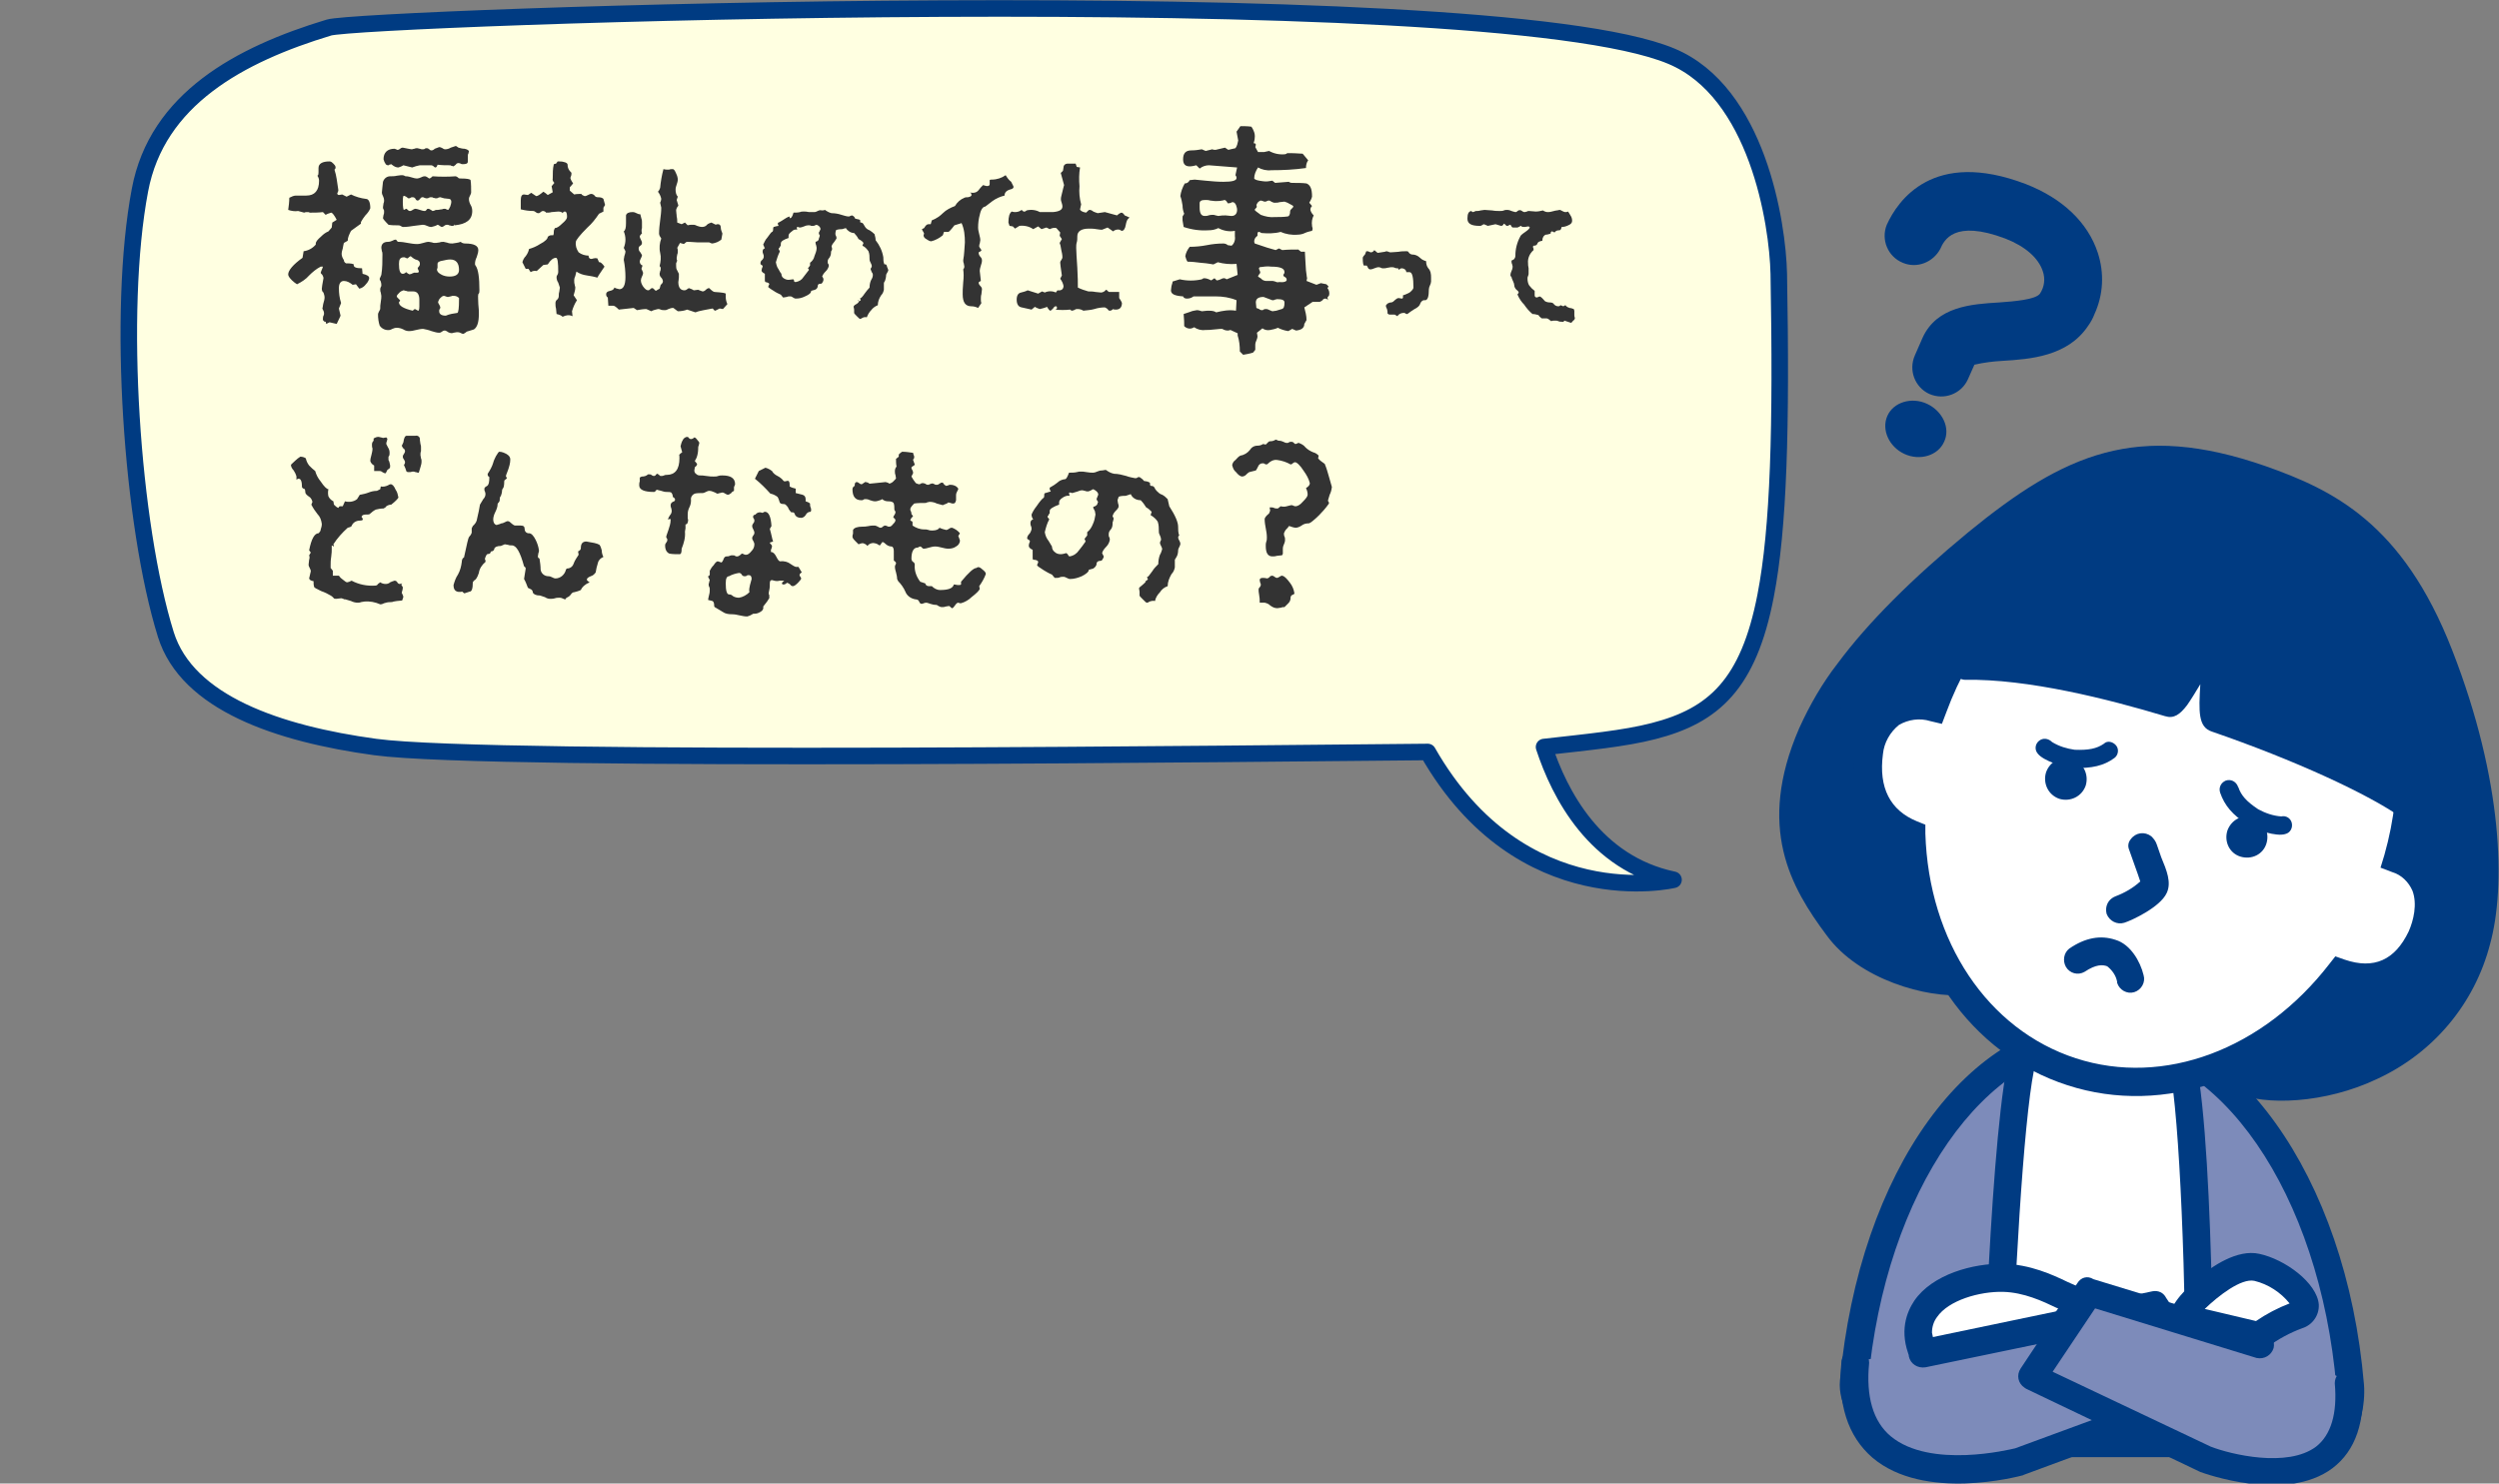
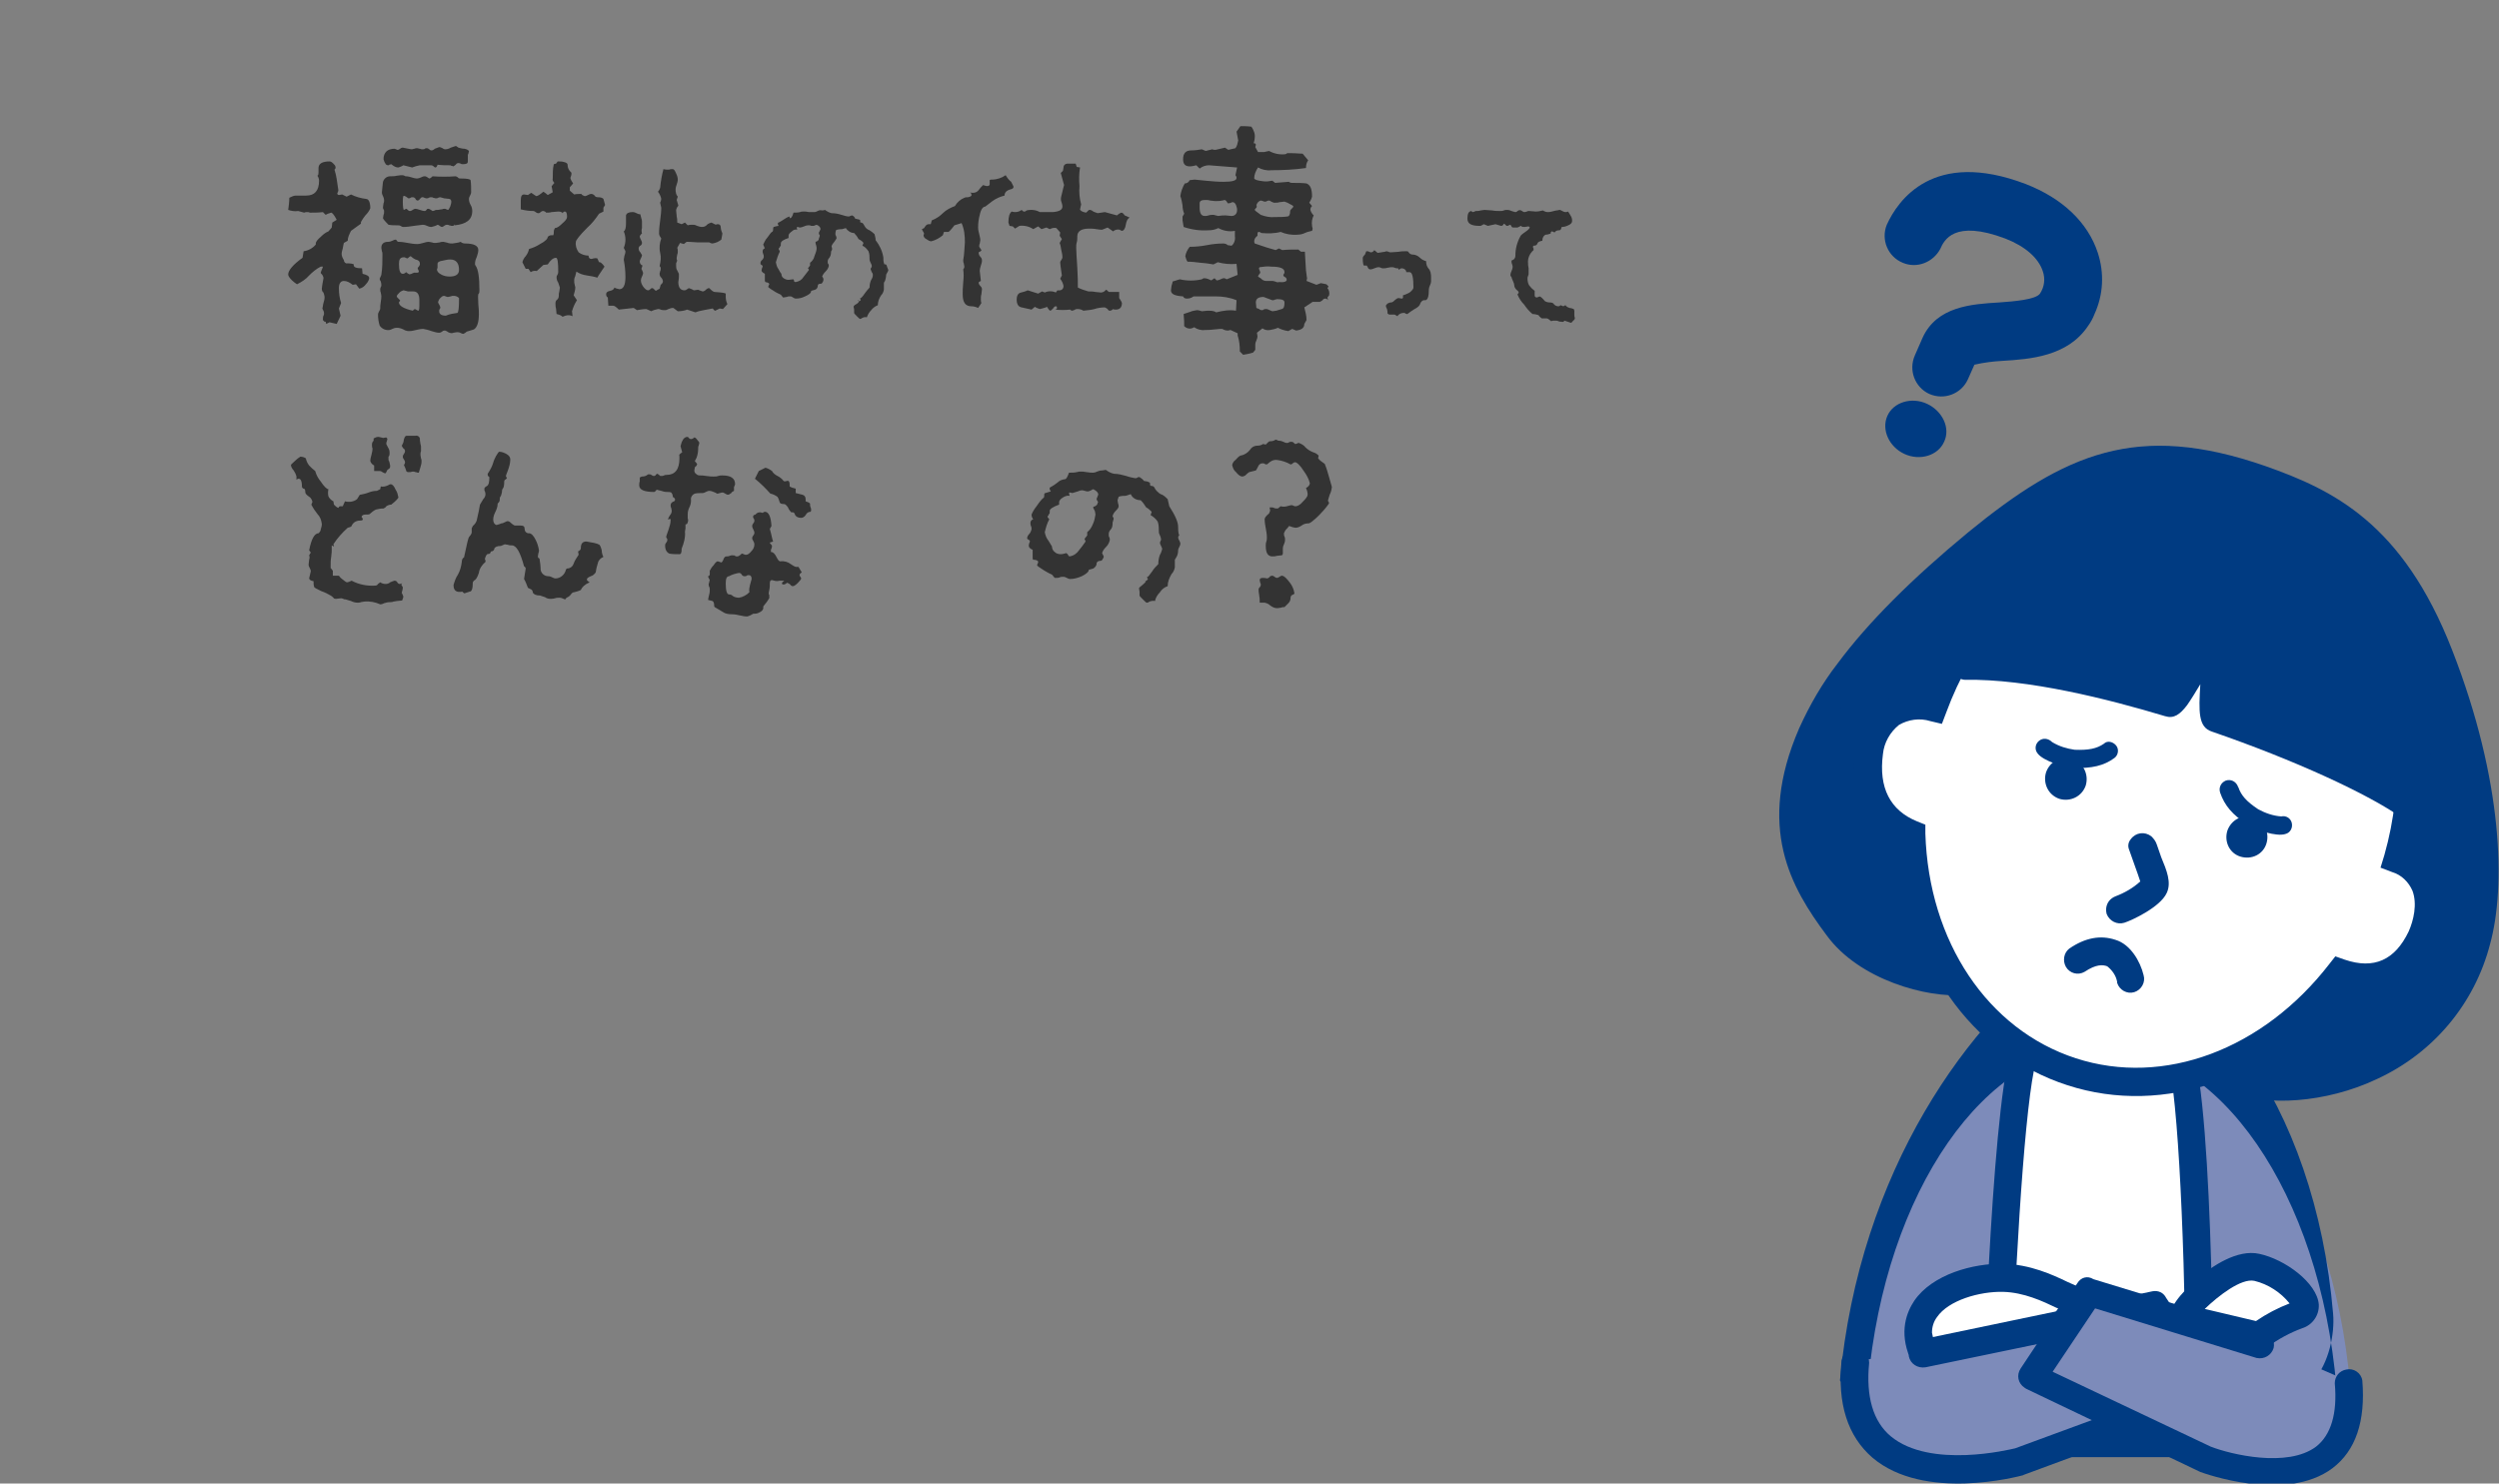
<svg xmlns="http://www.w3.org/2000/svg" version="1.1" id="レイヤー_1" x="0px" y="0px" viewBox="0 0 453.5 269.3" style="enable-background:new 0 0 453.5 269.3;" xml:space="preserve">
  <rect x="0" y="0" width="453.5" height="269.3" fill="#808080" stroke="none" />
  <style type="text/css">
	.st0{fill:none;}
	.st1{fill:#003B82;}
	.st2{fill:#7D8BBA;}
	.st3{fill:#FFFFFF;}
	.st4{fill:#FFFFE1;stroke:#003B82;stroke-width:3;stroke-linecap:round;stroke-linejoin:round;}
	.st5{fill:#333333;}
</style>
  <rect x="-0.5" y="1.5" class="st0" width="454" height="258.7" />
  <g>
    <path class="st1" d="M352.8,80.2c-1.1,2.5-4.4,3.5-7.2,2.2c-2.8-1.3-4.2-4.4-3.1-6.9s4.4-3.5,7.2-2.2S354,77.7,352.8,80.2z" />
    <path class="st1" d="M367.6,33.4c-16.8-6.4-23.2,3-25.2,7.4c-1.1,2.7,0.2,5.8,2.9,6.9c2.6,1.1,5.5-0.1,6.8-2.5   c0.7-1.6,2.5-5.4,11.8-1.9c3.6,1.4,6,3.5,6.8,5.9c0.5,1.4,0.3,2.9-0.5,4.1c-0.8,1.1-4.7,1.4-7.4,1.6c-5,0.3-11.3,0.7-13.9,6.4   l-1.4,3.2c-1.2,2.7,0,5.8,2.6,7c2.7,1.2,5.8,0,7-2.6l1.2-2.7c1.7-0.4,3.4-0.6,5.1-0.7c5-0.3,11.8-0.8,15.5-6.3   c0.5-0.7,0.9-1.4,1.2-2.2c1.6-3.5,1.8-7.4,0.6-11.1C378.9,40.4,374.3,36,367.6,33.4z" />
  </g>
  <g>
    <polyline class="st2" points="408.7,249.1 379,239.9 369.1,254.7 387.8,261.6  " />
    <g>
      <path class="st2" d="M336.4,250.8c-0.3,3.6,2.9,8.1,5.1,11.1h82c2.2-2.6,3.3-7,3-10.3c-3.1-36.2-22.1-64.1-45.1-64.1    C358.6,187.4,339.7,214.9,336.4,250.8z" />
-       <path class="st1" d="M333.9,250.6L333.9,250.6c-0.4,4.2,2.5,8.6,5.6,12.8c0.5,0.6,1.2,1,2,1h82c0.7,0,1.4-0.3,1.9-0.9    c2.9-3.4,3.9-8.6,3.6-12.2c-3.2-37.9-23.7-66.4-47.6-66.4C357.3,184.9,337.4,212.5,333.9,250.6z M381.4,190    c21.3,0,39.6,26.6,42.6,61.8c0,0.3,0,0.6,0,0.9c0,2.4-0.7,4.7-1.8,6.7h-79.3c-1.6-2.1-3.9-5.6-3.9-8c0-0.1,0-0.2,0-0.3l0,0    C342.1,216.2,360.4,189.9,381.4,190L381.4,190z" />
+       <path class="st1" d="M333.9,250.6L333.9,250.6c0.5,0.6,1.2,1,2,1h82c0.7,0,1.4-0.3,1.9-0.9    c2.9-3.4,3.9-8.6,3.6-12.2c-3.2-37.9-23.7-66.4-47.6-66.4C357.3,184.9,337.4,212.5,333.9,250.6z M381.4,190    c21.3,0,39.6,26.6,42.6,61.8c0,0.3,0,0.6,0,0.9c0,2.4-0.7,4.7-1.8,6.7h-79.3c-1.6-2.1-3.9-5.6-3.9-8c0-0.1,0-0.2,0-0.3l0,0    C342.1,216.2,360.4,189.9,381.4,190L381.4,190z" />
    </g>
    <g>
      <path class="st3" d="M367.8,190c-3.8,6.6-5.6,71.9-5.6,71.9h37.1c0,0,0.1-66.3-4.4-73.1C392.2,195.4,370.8,195.2,367.8,190z" />
      <path class="st1" d="M394.5,186.3c-0.9,0.1-1.7,0.7-2.1,1.6c-0.5,1.4-4,3-9.5,3.4c-6.8,0.5-12.3-1.2-13-2.5    c-0.7-1.2-2.2-1.6-3.4-0.9c-0.4,0.2-0.7,0.5-0.9,0.9c-3.9,6.8-5.7,62.1-6,73.1c0,1.4,1.1,2.5,2.4,2.6h0.1h37.1    c1.4,0,2.5-1.1,2.5-2.5l0,0c0-11.2-0.1-67.4-4.8-74.5C396.4,186.6,395.5,186.2,394.5,186.3z M383.3,196.3c2.4-0.2,7-0.8,10.4-2.8    c1.9,9.9,3,38.7,3,65.9h-32c0.8-26.7,2.5-55.5,4.4-65.1C373.2,196.2,379.5,196.5,383.3,196.3L383.3,196.3z" />
    </g>
    <g>
      <g>
        <g>
          <path class="st1" d="M328.9,133.2c4.6-10.6,14.8-22.2,30-34.6c17-13.9,29.3-19.3,51.5-11.5c12,4.2,23.7,9.8,32.4,32      c8.7,22.2,9.7,41.2,6.8,51.8c-7.1,26.1-35.1,28.8-42.6,25.4c-25-6.9-45.9-18.5-50.7-18c-6.2,0.6-17.4-2.7-22.6-9.8      C327.4,160,321.6,149.9,328.9,133.2z" />
          <path class="st1" d="M411.1,84.6c-23.3-8.1-36.4-2.3-53.9,12c-10.3,8.5-18.2,16.4-23.7,23.8c-2.8,3.6-5.1,7.6-7,11.8      c-7.8,18-1.5,28.9,5,37.6c5.9,8.1,18.3,11.4,24.9,10.8c1.6-0.2,8,2.5,14.3,5.1c9.2,3.8,21.8,9.1,35.5,12.8      c-0.1,0-0.3-0.1-0.4-0.1c5.1,2.3,16.1,2,25.7-2.6c10.1-4.7,17.6-13.6,20.4-24.5c2.8-10.2,2.4-29.5-6.9-53.3      C436,94.9,423.3,88.9,411.1,84.6z M335.6,166.8c-5.9-8-11.1-17.1-4.4-32.7l0,0c4.3-10,14.1-21.3,29.2-33.7      c16.3-13.4,27.8-18.5,49-11.1c11.6,4,22.6,9.4,30.9,30.5c8.9,22.7,9.3,40.8,6.7,50.2c-2.4,9.4-8.8,17.2-17.6,21.2      c-8.7,4.1-18,4.1-21.5,2.5c-0.1-0.1-0.2-0.1-0.4-0.1c-13.5-3.7-25.9-8.8-34.9-12.6c-9.4-3.9-14-5.8-16.7-5.5      C350.7,176.1,340.4,173.3,335.6,166.8L335.6,166.8z" />
        </g>
        <g>
          <path class="st1" d="M360.9,97c16.1-12.6,27.8-17.3,49.1-9.9c11.5,4,22.8,9.3,31.4,29.9c8.6,20.5-7.7,56.9-15,53.6      c-24-6.6-76.6-25-81.2-24.7C339.3,146.4,346.8,108,360.9,97z" />
          <path class="st1" d="M410.8,84.7c-22.4-7.8-34.9-2.6-51.4,10.3l0,0c-13.2,10.3-21.1,42.6-18,50.5c0.5,1.8,2.2,2.9,4,2.8      c2.7,0,21.9,6.2,38.9,11.7c15.2,4.9,30.9,10,41.4,12.9c-0.1,0-0.2-0.1-0.4-0.1c1.6,0.7,4.1,0.9,7.4-2.3c8.2-8,18.5-36.6,11-54.6      C434.7,94.5,422.5,88.8,410.8,84.7z M427.4,168.2l-0.3-0.1c-10.4-2.9-26.1-7.9-41.2-12.8c-24.5-7.9-36-11.5-39.9-11.9      c-1.5-4.3,2.8-27.3,11.9-39.6c1.3-1.8,2.8-3.4,4.6-4.8l0,0c15.4-12.1,26.3-16.6,46.7-9.5c11.1,3.8,21.7,8.9,29.9,28.5      c5.9,14-0.7,36.2-7.4,46.1c-0.2,0.3-0.4,0.6-0.6,0.9C429,167.6,427.7,168.2,427.4,168.2L427.4,168.2z" />
        </g>
        <g>
          <path class="st3" d="M350.8,128.5c-8.1-1.8-11.1,4.4-11.6,8.2c-0.4,3.1-0.8,11.4,7.8,14.9c0.6,20,11.6,37.5,29.1,43.1      c17.5,5.6,36.6-2.1,48.8-18c7.9,2.6,12.4-1.6,14.7-6.4c2.1-4.4,2.7-11.5-4.4-14.3c7.6-26.9-4.1-54-26.8-61.3      C385.6,87.3,360.4,102.4,350.8,128.5z" />
          <path class="st1" d="M409,92.3c-18.8-6.1-39.3,2.3-52.2,19.6c-3.1,4.3-5.7,9-7.6,13.9c-3.9-0.6-7.8,1-10.1,4.2      c-1.3,1.9-2.2,4.1-2.5,6.3c-0.9,7.7,2,13.6,7.9,16.7c1.2,21.1,13,38.3,30.7,44c17.6,5.7,37.2-1.3,50.5-17.6      c5.7,1.3,10.7-0.3,14.1-4.9c0.7-1,1.4-2.1,1.9-3.2c1.8-3.5,2.1-7.7,0.9-11.4c-0.9-2.2-2.6-4.1-4.7-5.2      C444.8,127,432.4,99.8,409,92.3z M432,157.5l2.1,0.8c1.7,0.5,3,1.8,3.7,3.4c0.9,2.4,0.2,5.4-0.7,7.4c-2.5,5.2-6.3,6.9-11.6,5.1      l-1.7-0.6l-1.1,1.4c-12,15.5-30,22.3-46,17.1s-26.7-21.2-27.3-40.8v-1.6l-1.5-0.6c-4.9-2-7-6.1-6.2-12.2c0.2-2.1,1.3-4,2.9-5.3      c1.7-1,3.8-1.3,5.7-0.7l2.1,0.5l0.8-2.1c9.2-25,33.1-39.2,54.4-32.3s32.4,32.5,25.1,58.2L432,157.5z" />
        </g>
        <path class="st1" d="M404.2,150.8c-0.6,2,0.4,4.1,2.4,4.7c2,0.6,4.1-0.4,4.7-2.4s-0.4-4.1-2.4-4.7l0,0     C407,147.7,404.9,148.8,404.2,150.8z" />
        <path class="st1" d="M371.3,140.2c-0.6,2,0.4,4.1,2.4,4.8c2,0.6,4.1-0.4,4.8-2.4c0.6-2-0.4-4.1-2.4-4.8l0,0     C374.1,137.1,372,138.2,371.3,140.2z" />
        <path class="st1" d="M391.4,153.3l0.8,2.3c1,2.4,1.9,4.6,1,6.5c-1.2,2.6-6.4,5-7.7,5.4c-1.3,0.4-2.7-0.3-3.2-1.6     c-0.2-0.8-0.1-1.6,0.4-2.3c0.3-0.4,0.7-0.7,1.2-0.9c1.6-0.6,3.2-1.5,4.5-2.7c-0.3-0.9-0.6-1.8-0.9-2.6l-1.1-3.1     c-0.3-0.7-0.2-1.4,0.3-2c0.9-1.2,2.5-1.4,3.7-0.5C390.9,152.3,391.2,152.7,391.4,153.3L391.4,153.3z" />
        <g>
          <path class="st1" d="M437.7,146.6c-6.4-4.6-20.1-10.9-35.4-16.2c-1.5-0.5,0.8-13-0.8-13.5c-1.3-0.4-6.5,11.1-7.9,10.7      c-13.3-4-26.9-6.9-37.1-6.7c6.4-17.6,24.1-37.3,55.1-26.4C429.6,100.7,437.9,116.8,437.7,146.6z" />
          <path class="st1" d="M412.5,92.1c-31.5-11-51.1,8.2-58.3,27.9c-0.5,1.3,0.2,2.8,1.5,3.2c0.3,0.1,0.6,0.2,0.9,0.2      c11.4-0.2,26,3.5,36.3,6.6c1.6,0.5,2.7-0.3,4-2c0.7-1,1.5-2.3,2.4-3.8c-0.3,5-0.4,7.8,2.1,8.6c14.8,5.1,28.4,11.3,34.7,15.8      c1.1,0.8,2.7,0.5,3.5-0.6c0.3-0.4,0.5-0.9,0.5-1.4C440.4,116.1,431.6,98.7,412.5,92.1z M435.1,141.9      c-7.3-4.2-18.6-9.2-30.8-13.5c0-1.1,0.1-3.2,0.1-4.6c0.3-5.5,0.5-8.5-2.1-9.3c-1.6-0.5-2.8,0.2-4.1,2c-1,1.4-1.9,2.9-2.8,4.5      c-0.7,1.2-1.7,2.9-2.4,3.8c-9.4-2.8-21.9-5.9-32.6-6.4c1.4-3.3,3.2-6.5,5.3-9.4c9-12.1,24-19.6,45.2-12.2      C426.9,102.4,434.4,116.5,435.1,141.9L435.1,141.9z" />
        </g>
        <path class="st1" d="M389,177c0.4,1.3-0.4,2.7-1.7,3.1c-1.3,0.4-2.7-0.4-3.1-1.7c0-0.1,0-0.1,0-0.2c-0.2-1.1-0.9-2.1-1.8-2.8     c-0.8-0.3-2-0.4-4.1,1c-1.2,0.7-2.7,0.3-3.4-0.9c-0.6-1.1-0.4-2.5,0.6-3.3c2.9-2,5.7-2.5,8.4-1.6     C386.6,171.4,388.4,174.5,389,177z" />
        <path class="st1" d="M415.9,149.4c0.2,0.9-0.3,1.8-1.2,2c-1.6,0.5-5.3-0.7-6.8-1.7c-2.8-1.8-4.2-3.5-5-5.8     c-0.3-0.9,0.1-1.8,1-2.2c0.9-0.3,1.8,0.1,2.2,1c0,0.1,0,0.1,0.1,0.2c0.5,1.5,1.5,2.6,3.6,4c1.3,0.7,2.7,1.2,4.2,1.3     C414.8,148,415.7,148.5,415.9,149.4z" />
        <path class="st1" d="M384,135.3c0.6,0.7,0.4,1.8-0.3,2.3l0,0c-1.9,1.4-4.1,1.9-7.4,1.8c-1.8-0.1-5.5-1.3-6.5-2.6     c-0.6-0.7-0.5-1.7,0.2-2.3s1.7-0.5,2.4,0.2l0,0c1.3,0.8,2.7,1.2,4.1,1.4c2.5,0.1,4-0.2,5.3-1.1     C382.4,134.4,383.4,134.6,384,135.3z" />
      </g>
      <g>
        <g>
          <path class="st3" d="M363.5,232c-7.4-0.2-18.5,4-14.6,13.7c5.3,1.3,6.4-1.3,10-1.4c1.6,0,5.5-0.2,7,0c0.9,0.1,3.8,2.4,4.8,1.3      c2.4-3.1,4.7-6.3,6.8-9.6C376.7,237.1,370.9,232.1,363.5,232z" />
          <path class="st1" d="M347.4,236.1c-1.4,2.1-2.8,5.6-0.8,10.4c0.3,0.7,0.9,1.3,1.7,1.5c2.7,0.8,5.6,0.6,8.2-0.6      c0.8-0.4,1.7-0.6,2.5-0.7h0.9c1.6,0,4.4-0.1,5.6,0l0.7,0.4c1.6,0.8,4.5,2.4,6.4,0.1c2.5-3.2,4.8-6.5,7-9.9      c0.7-1.2,0.4-2.7-0.8-3.5c-0.5-0.3-1.2-0.4-1.8-0.3l-1.8-0.8c-2.7-1.3-6.8-3.2-11.7-3.3C358.1,229.3,350.7,231.3,347.4,236.1z       M350.6,241.9c0-1,0.3-2,0.9-2.8c2.1-3.1,7.8-4.7,12-4.6c3.8,0.1,7.2,1.7,9.7,2.9l0.3,0.1c-1.3,1.9-2.8,4-4,5.6      c-0.3-0.2-0.6-0.3-0.9-0.4l-2.4-0.9c-1.3-0.1-3.8-0.1-6.4,0h-0.9c-1.5,0-3,0.4-4.3,1c-1.1,0.5-2.4,0.7-3.6,0.6      C350.8,242.9,350.7,242.4,350.6,241.9z" />
        </g>
        <g>
          <path class="st3" d="M396.2,239.2c0-1.8,8.3-10.2,13.5-9.2c5.2,1.1,11.6,7.1,7.4,8.7c-2.5,0.9-4.9,2.2-7,3.8L396.2,239.2z" />
          <path class="st1" d="M399,231.9c-1.6,1.4-5.4,4.8-5.3,7.4c0,1.1,0.8,2.1,1.9,2.4l13.8,3.3c0.8,0.2,1.5,0,2.1-0.5      c1.9-1.4,4.1-2.6,6.3-3.4c1.9-0.6,3.1-2.4,3-4.3c-0.3-3.9-6.1-8.2-10.8-9.2C406,226.7,401.4,229.9,399,231.9z M409.1,232.5      c2.5,0.6,4.8,2.1,6.4,4.1c-2.1,0.8-4.2,1.9-6.1,3.2l-9.3-2.2C402.6,235.2,406.7,232,409.1,232.5L409.1,232.5z" />
        </g>
        <g>
          <path class="st2" d="M348.9,245.6l42.2-8.8l10.3,15.5l-34.9,12.9c0,0-32.5,8.8-29.7-18.2" />
          <path class="st1" d="M390.6,234.4l-42.2,8.8c-1.4,0.3-2.2,1.6-2,3c0.3,1.4,1.6,2.2,3,2l40.5-8.4c1.3,1.9,5.4,8.2,7.6,11.4      l-31.8,11.7c-0.9,0.2-15.4,3.8-22.6-2.2c-3.2-2.7-4.5-7.2-3.9-13.3c0-1.4-1-2.6-2.4-2.6c-1.3,0-2.3,0.8-2.6,2.1      c-0.8,7.9,1.1,13.8,5.6,17.7c9.4,8,26.5,3.4,27.3,3.2l0.2-0.1l34.9-12.9c1.3-0.5,2-1.9,1.5-3.2c-0.1-0.2-0.2-0.4-0.3-0.5      l-10.3-15.5C392.6,234.6,391.6,234.2,390.6,234.4z" />
        </g>
        <g>
          <path class="st2" d="M410.2,243.8l-31.1-9.5l-10.3,15.5l31.4,15c0,0,28.1,10.5,26-14.1" />
          <path class="st1" d="M377,232.9l-10.3,15.5c-0.8,1.2-0.5,2.7,0.7,3.5c0.1,0.1,0.2,0.1,0.3,0.2l31.4,15l0.2,0.1      c0.6,0.2,15.5,5.7,24-0.7c4.2-3.2,6-8.5,5.4-15.9c-0.2-1.4-1.6-2.3-2.9-2c-1.2,0.2-2.1,1.2-2.1,2.5c0.5,5.5-0.7,9.4-3.4,11.5      c-5.2,3.9-15.5,1.4-19.1,0L372.5,249l7.7-11.5l29.3,9c1.4,0.3,2.7-0.5,3.1-1.8c0.3-1.2-0.4-2.5-1.6-3l-31.1-9.5      C378.8,231.5,377.6,231.9,377,232.9z" />
        </g>
      </g>
    </g>
  </g>
-   <path class="st4" d="M322.8,49.7c-0.2-9.2-3.9-33-19.5-39.5C269.2-4.1,65.6,3.2,59.7,5C43.5,9.9,28.5,18,25.4,34.5  c-4.2,22.1-1.5,60.8,4.7,80.7c3.9,12.4,20.4,18,38,20.4c21.4,2.9,165.1,1.1,191,0.9c17,29.8,44.6,23.2,44.6,23.2  c-14.3-3-20.7-15.6-23.5-24.1c7.9-0.9,14.5-1.5,19.9-2.9c10.9-2.8,17.2-8.5,20.3-24.5C322.8,95.9,323.3,77.5,322.8,49.7z" />
  <g>
    <path class="st5" d="M66.4,51.6c-0.3,0.4-0.7,0.7-1.2,0.8l-0.6-0.8L64,51.7c-0.5-0.4-1-0.7-1.6-0.7s-0.9,0.5-0.9,1.3   c0,0.9,0.1,1.8,0.4,2.7l-0.4,1c0.1,0.4,0.2,0.9,0.3,1.3c0,0-0.2,0.5-0.7,1.5l-1.3-0.3l-0.6,0.3l-0.1-0.4h-0.2l-0.3-0.3V58   c0-0.2,0-0.5,0.1-0.7c0.1-0.1,0.1-0.3,0.1-0.5c0-0.3-0.2-0.5-0.3-0.8c0.1-0.3,0.1-0.7,0.2-1c0.1-0.3,0.2-0.7,0.2-1   s-0.1-0.6-0.2-0.9c-0.2-0.1-0.3-0.4-0.3-0.7c0-0.2,0.1-0.8,0.3-1.9c0-0.2-0.1-0.4-0.2-0.6c-0.2-0.2-0.3-0.3-0.3-0.4   c0.1-0.4,0.3-0.7,0.4-1.1h-0.4c-0.8,0.4-1.5,1-2.1,1.6c-0.6,0.7-1.4,1.2-2.2,1.6c-0.3-0.2-0.6-0.4-0.9-0.7   c-0.5-0.5-0.7-0.8-0.7-1.1c0-0.7,0.9-1.8,2.6-3l0.2-1.2c0.8-0.1,1.6-0.5,2.2-1.2c0-0.1,0-0.1,0-0.2c0-0.3,0.3-0.7,1-1.3   c0.4-0.4,0.8-0.7,1.3-0.9l0.6-0.7l0.1-0.9l0.8-0.5c-0.4-0.8-0.8-1.3-1-1.3c-0.3,0.1-0.7,0.2-1,0.4l-0.5-0.5   c-0.8,0.1-1.6,0.1-2.4,0.1c-0.1-0.1-0.3-0.1-0.4-0.1c-0.2,0-0.4,0-0.6,0.1l-1.1-0.3c-0.6,0.1-1.2,0-1.8-0.2   c0.1-0.7,0.2-1.5,0.2-2.2c0.4-0.2,0.8-0.4,1.2-0.4h1c0.4,0,0.7,0,0.9,0c1.5,0,2.3-0.9,2.3-2.7c0-0.3-0.1-0.6-0.3-0.9   c0.2-0.1,0.2-0.4,0.2-0.6c0-0.1,0-0.3,0-0.4s0-0.3,0-0.4c0-0.8,0.7-1.2,2-1.2c0.3,0,0.5,0.2,0.7,0.4c0.2,0.2,0.4,0.4,0.4,0.7   c0,0.2-0.1,0.3-0.2,0.4c0.2,0.6,0.3,1.1,0.4,1.7c0.1,0.7,0.2,1.3,0.3,2c0,0.2-0.1,0.4-0.2,0.6c0,0.2,0.2,0.3,0.3,0.3l0,0   c0.2,0,0.4-0.1,0.6-0.1l0.8,0.4l0.8-0.4c0.8,0.4,1.8,0.7,2.7,0.8c0.5,0,0.8,0.6,0.8,1.7c-0.2,0.5-0.5,0.9-0.9,1.3   c-0.3,0.4-0.6,0.8-0.8,1.2v0.3c-0.6,0.4-1.2,0.9-1.8,1.3c-0.3,0.6-0.6,1.2-0.6,1.8l-0.7,0.4c-0.1,0.3-0.1,0.6-0.2,1   c-0.1,0.3-0.2,0.7-0.2,1c0,0.4,0.2,0.8,0.4,1.1c0,0.3,0.2,0.5,0.4,0.6h0.1c0.8,0,1.2,0.1,1.3,0.2c-0.1,0.5,0.4,0.7,1.5,0.7l0.1,1   c0.8,0.2,1.2,0.4,1.2,0.8C67,50.7,66.8,51.2,66.4,51.6z M86.8,55.2c0.1,0.8,0.1,1.4,0.1,1.8c0,1.5-0.3,2.4-0.9,2.8   c-0.4,0.1-0.9,0.3-1.3,0.4c-0.2,0.2-0.4,0.3-0.6,0.4c-0.2,0-0.4-0.1-0.6-0.2c-0.2-0.1-0.4-0.1-0.6-0.1c-0.2,0-0.4,0.1-0.6,0.1   c-0.2,0.1-0.5,0.1-0.7,0c-0.1,0-0.3-0.1-0.4-0.2C81,60.1,80.9,60,80.7,60c-0.2,0-0.4,0.1-0.5,0.2c-0.1,0.1-0.3,0.2-0.5,0.2   c-0.5,0-1-0.2-1.4-0.3c-0.5-0.2-1-0.3-1.5-0.4c-0.4,0-0.9,0.1-1.3,0.2c-0.4,0.1-0.8,0.2-1.3,0.2c-0.3,0-0.7-0.1-1-0.3   c-0.4-0.2-0.8-0.3-1.2-0.3c-0.3,0-0.6,0.1-0.8,0.2c-0.2,0.1-0.4,0.2-0.5,0.2c-0.7,0.1-1.4-0.2-1.8-0.8c-0.2-0.6-0.3-1.3-0.3-2   c0-0.2,0.1-0.4,0.2-0.6c0.1-0.2,0.2-0.3,0.2-0.5c0-0.3,0-0.7,0.1-1.2s0.1-0.9,0.1-1.1c0-0.2-0.1-0.4-0.1-0.6   C69,52.9,69,52.7,69,52.5c0-0.2,0.1-0.4,0.2-0.6c0-0.3,0-0.5-0.1-0.8c-0.1-0.2-0.2-0.3-0.2-0.5l0.3-0.7c0.2-1.2,0.2-2.5,0.2-3.7   c0-0.2,0-0.4-0.1-0.6c0-0.2-0.1-0.4-0.1-0.6c0-0.7,0.4-1.1,1.2-1.1c0.3,0,0.6-0.1,0.8-0.2c0.2-0.1,0.4-0.2,0.6-0.2   c0.1,0,0.2,0.1,0.2,0.2c0.1,0.1,0.2,0.2,0.3,0.2c0.6,0,1.2,0.1,1.7,0.2c0.6,0.1,1.1,0.2,1.7,0.2c0.4,0,0.7-0.1,1.1-0.2   c0.3-0.1,0.7-0.2,1-0.2c0.2,0,0.4,0.1,0.6,0.1c0.2,0.1,0.4,0.1,0.7,0.1c0.2,0,0.5-0.1,0.7-0.1c0.2-0.1,0.5-0.1,0.7-0.1   c0.3,0.1,0.6,0.1,0.8,0.2c0.3,0.1,0.6,0.1,0.8,0.1c0.5-0.1,1-0.1,1.5-0.3c0.2,0.2,0.5,0.3,0.8,0.3c1.6,0,2.4,0.4,2.4,1.2   c0,0.5-0.2,0.9-0.3,1.3c-0.2,0.4-0.3,0.8-0.3,1.2c0,0.1,0,0.2,0.1,0.3c0.5,0.7,0.7,2.2,0.7,4.5c0,0.3,0,0.5-0.2,0.7   C86.7,53.8,86.8,54.4,86.8,55.2z M69.5,33c0.2-0.6,0.7-1,1.3-1c0.4,0,0.8,0,1.2-0.1c0.5-0.1,0.9-0.1,1.1-0.1c0.1,0,0.2,0.1,0.3,0.1   c0.1,0.1,0.2,0.1,0.3,0.1c0.3,0,0.7,0.1,1,0.2c0.3,0.1,0.7,0.2,1,0.2c0.2,0,0.5-0.1,0.7-0.2c0.2-0.1,0.4-0.2,0.7-0.2   c0.2,0,0.3,0.1,0.5,0.2c0.1,0.1,0.3,0.2,0.3,0.2c0.1,0,0.3-0.1,0.6-0.4c1.4,0.1,2.8,0.1,4.2,0c0.1,0,0.2,0.1,0.4,0.2   c0.1,0.2,0.3,0.2,0.5,0.2c1.1,0,1.7,0.1,1.8,0.3c0.1,0.7,0.1,1.5,0.1,2.2c0,0.2-0.1,0.4-0.2,0.6c-0.1,0.2-0.2,0.4-0.2,0.6   c0,0.4,0.1,0.7,0.3,1.1c0.2,0.3,0.3,0.7,0.3,1.1c0,1.6-1.1,2.4-3.2,2.6v-0.2l-0.1,0.2C82.3,41,82.2,41,82,41   c-0.2,0-0.3-0.1-0.5-0.1c-0.1-0.1-0.3-0.1-0.4-0.1c-0.2,0-0.4,0.1-0.5,0.2c-0.1,0.1-0.3,0.2-0.4,0.2c-0.1,0-0.3-0.1-0.4-0.2   c-0.1-0.1-0.3-0.2-0.4-0.2c-0.3,0.2-0.7,0.3-1.1,0.4c-0.3,0-0.6-0.1-0.8-0.2c-0.2-0.1-0.5-0.2-0.8-0.2c-0.1,0-0.7,0.1-1.6,0.2   c-0.6,0.1-1.3,0.2-1.9,0.2c-0.2,0-0.4-0.1-0.5-0.2c-0.2-0.1-0.3-0.1-0.5-0.1c-0.6,0-1.1,0-1.7-0.1c-0.7-0.7-1-1.1-1-1.2   c0-0.2,0.1-0.4,0.1-0.6c0.1-0.2,0.1-0.4,0.1-0.6c0-0.1,0-0.3-0.1-0.4c-0.1-0.1-0.1-0.3-0.1-0.4c0-0.2,0.1-0.5,0.1-0.7   c0.1-0.2,0.1-0.4,0.1-0.6c0-0.2-0.1-0.5-0.2-0.7c-0.1-0.2-0.2-0.4-0.2-0.7C69.4,34.2,69.4,33.6,69.5,33z M69.9,29.6   c-0.2-0.2-0.2-0.5-0.3-0.7c0-1.2,0.7-1.9,2-1.9c0.1,0,0.2,0.1,0.3,0.1c0.1,0.1,0.2,0.1,0.3,0.1s0.3-0.1,0.4-0.2   c0.1-0.1,0.3-0.2,0.5-0.2c1,0.2,1.5,0.3,1.6,0.3c0.2,0,0.3-0.1,0.5-0.1c0.2-0.1,0.3-0.1,0.5-0.1c0.2,0,0.3,0.1,0.5,0.1   c0.2,0.1,0.3,0.1,0.5,0.1c0.1,0,0.3,0,0.4-0.1c0.1-0.1,0.2-0.1,0.4-0.1c0.1,0,0.3,0.1,0.4,0.2c0.1,0.1,0.2,0.2,0.4,0.2   c0.2,0,0.4-0.1,0.6-0.3c0.3-0.1,0.5-0.2,0.8-0.3c0.2,0,0.4,0.1,0.6,0.2c0.1,0.1,0.3,0.2,0.5,0.2c0.3,0,0.7-0.1,1-0.3   c0.3-0.1,0.6-0.2,0.9-0.3c0.1,0,0.2,0.1,0.5,0.3c0.4,0.1,0.7,0.2,1.1,0.2c0.5,0.1,0.8,0.3,0.8,0.5c0,0.1-0.1,0.2-0.1,0.4   c-0.1,0.1-0.1,0.2-0.1,0.3c0,1,0,1.3,0,1.1c0,0.4-0.3,0.5-0.9,0.5c-0.1,0-0.3,0-0.4-0.1c-0.1,0-0.2-0.1-0.4-0.1   c-0.2,0-0.4,0.1-0.5,0.3c-0.1,0.1-0.3,0.2-0.4,0.3c-0.1,0-0.2-0.1-0.4-0.1C81.8,30,81.7,30,81.6,30c-0.7,0-1.4,0-2.2-0.1   c-0.1,0.3-0.2,0.5-0.4,0.5c-0.1,0-0.2-0.1-0.3-0.2S78.4,30,78.2,30h-1h-1c-0.5,0.1-0.9,0.2-1.4,0.4L73.2,30   c-0.3,0.2-0.6,0.3-0.9,0.4c-0.3,0-0.6-0.1-0.9-0.3c-0.3-0.2-0.4-0.3-0.4-0.3c-0.1,0-0.2,0.1-0.4,0.1c0.1,0.1-0.1,0.1-0.2,0.1   C70.2,30,69.9,29.8,69.9,29.6L69.9,29.6z M76.1,55.6c0-0.1,0-0.3,0-0.6s0-0.4,0-0.6c0-1-0.4-1.5-1.1-1.5c-0.1,0-0.2,0-0.4,0h-0.4   c-0.2,0-0.3,0-0.5-0.1c-0.2,0-0.3-0.1-0.5-0.1c-0.3,0.1-0.5,0.2-0.7,0.4c-0.3,0.3-0.5,0.5-0.5,0.7c0,0.1,0.1,0.2,0.3,0.4   c0.2,0.2,0.3,0.3,0.3,0.3c0,0.1,0,0.2-0.1,0.2c0,0.1-0.1,0.1-0.1,0.2c0,0.6,0.8,1.1,2.5,1.5c0.1-0.1,0.3-0.3,0.4-0.3l0.4,0.2   C76,56.6,76.1,56.2,76.1,55.6L76.1,55.6z M72.4,47.9c0,1.2,0.2,1.8,0.7,1.8c0.2,0,0.4-0.1,0.6-0.3c0.2,0.2,0.4,0.3,0.6,0.4   c0.1,0,0.3-0.1,0.4-0.1c0.1-0.1,0.3-0.1,0.4-0.2c0.1,0,0.2,0,0.3,0s0.2,0,0.3,0c0.2,0,0.3-0.1,0.3-0.2c0-0.1,0-0.2-0.1-0.3   c0-0.1-0.1-0.2-0.1-0.3s0.1-0.2,0.2-0.3c0.1-0.1,0.2-0.3,0.2-0.5c0-0.5-0.3-0.7-0.8-0.8c-0.2-0.1-0.4-0.2-0.5-0.3   c-0.2-0.2-0.4-0.3-0.4-0.3s-0.2,0.1-0.3,0.2c-0.1,0.1-0.2,0.2-0.3,0.2s-0.2-0.1-0.3-0.1c-0.1-0.1-0.2-0.1-0.3-0.1   C72.6,46.7,72.4,47.1,72.4,47.9L72.4,47.9z M73.2,35.6c-0.1,0.3-0.1,0.7-0.1,1c0,1,0.1,1.5,0.2,1.5s0.1-0.1,0.2-0.1   c0.1,0,0.1-0.1,0.2-0.1s0.2,0.1,0.3,0.2c0.1,0.1,0.2,0.2,0.4,0.2c0.2,0,0.3-0.1,0.5-0.2c0.1-0.1,0.2-0.1,0.4-0.2   c0.3,0,0.6,0.1,0.9,0.2c0.3,0.1,0.6,0.2,0.9,0.2c0.1,0,0.2-0.1,0.3-0.2c0.1-0.2,0.2-0.2,0.3-0.2c0.2,0,0.3,0.1,0.5,0.2   c0.1,0.1,0.2,0.1,0.3,0.2c0.2,0,0.3-0.1,0.4-0.1c0.1-0.1,0.3-0.1,0.5-0.1c0.3,0,0.5-0.1,0.8-0.1c0.2-0.1,0.3-0.1,0.5-0.1   c0.1,0,0.2,0,0.3,0.1c0.1,0,0.2,0.1,0.3,0.1s0.2-0.2,0.4-0.6c0.1-0.3,0.2-0.6,0.2-0.9c0-0.3-0.2-0.5-0.4-0.5l0,0L80.6,36l-0.7-0.2   c-0.2,0-0.3,0.1-0.4,0.1C79.4,36,79.2,36,79.1,36c-0.2,0-0.3-0.1-0.5-0.1c-0.1-0.1-0.2-0.1-0.4-0.1c-0.1,0-0.2,0-0.4,0.1   C77.7,36,77.6,36,77.4,36c-0.2,0-0.3-0.1-0.4-0.1c-0.1-0.1-0.3-0.1-0.4-0.1s-0.2,0.1-0.4,0.3c-0.1,0.2-0.3,0.3-0.4,0.3   c-0.2,0-0.3-0.1-0.4-0.3s-0.3-0.3-0.5-0.3c-0.1,0-0.3,0-0.4,0.1C74.4,36,74.2,36,74.1,36C73.5,35.5,73.2,35.5,73.2,35.6L73.2,35.6z    M79.4,48.6c0,0.1-0.1,0.2-0.1,0.3c0,0.4,0.3,0.7,0.9,1c0.4,0.2,0.9,0.3,1.4,0.3c1.1,0,1.7-0.4,1.7-1.2c0-1.2-0.5-1.9-1.6-1.9   c-0.4,0-0.9,0.1-1.3,0.2c-0.7,0.1-1,0.3-1,0.6c0,0.1,0,0.1,0,0.2c0,0.1,0,0.2,0,0.2C79.4,48.4,79.4,48.5,79.4,48.6L79.4,48.6z    M83,56.8c0.2-0.1,0.3-0.9,0.3-2.5c0-0.1,0-0.2,0-0.2c-0.3-0.3-0.6-0.4-1-0.4c-0.2,0-0.3,0-0.5,0.1c-0.2,0-0.3,0.1-0.5,0.1   c-0.1,0-0.2,0-0.4-0.1c-0.1,0-0.2-0.1-0.3-0.1c-0.3,0-0.5,0.2-0.7,0.4c-0.2,0.2-0.3,0.4-0.4,0.7c0,0.2,0.1,0.3,0.2,0.5   c0.1,0.1,0.1,0.3,0.2,0.4c0,0.1,0,0.3-0.1,0.4c-0.1,0.1-0.1,0.2-0.1,0.4c0,0.5,0.4,0.8,1.2,0.8C81.6,57,82.3,56.9,83,56.8L83,56.8z   " />
    <path class="st5" d="M109.7,48.4c-0.5,0.8-1,1.4-1.3,2c-0.6-0.2-1.3-0.3-1.9-0.4c-0.7-0.1-1.3-0.3-1.9-0.7   c-0.1,0.3-0.1,0.5-0.2,0.8c-0.1,0.2-0.2,0.5-0.2,0.7c0,0.3,0,0.6,0.1,0.9c0,0.2,0.1,0.3,0.1,0.5c0,0.5-0.2,1-0.3,1.4l0.6,0.9   c-0.4,0.6-0.7,1.3-0.9,2l0.1,0.9c-0.6-0.3-1.2-0.2-1.8,0.1c-0.3-0.3-0.7-0.4-1.1-0.5c0-0.3-0.1-0.7-0.1-1c-0.1-0.3-0.1-0.7-0.1-1   c0-0.2,0.1-0.5,0.3-0.6c0.2-0.2,0.3-0.4,0.3-0.7s0-0.5,0.1-0.8c0-0.2,0.1-0.5,0.1-0.7c-0.1-0.3-0.2-0.6-0.3-0.9   c-0.2-0.3-0.3-0.6-0.3-1c0-0.2,0.1-0.3,0.2-0.5s0.1-0.3,0.1-0.5c0-1.6-0.1-2.5-0.4-2.5c-0.5,0-1,0.4-1.5,1.2l-0.8,0.1l-1.2,1.1   c-0.4-0.1-0.8,0-1.1,0.2l-0.4-0.6l-0.5,0l-0.6-1.2c0.1-0.4,0.3-0.8,0.6-1.1c0.3-0.4,0.5-0.8,0.6-1.3c0.7-0.2,1.4-0.5,2-0.9   c1-0.5,1.4-1,1.4-1.3c0.2-0.2,0.4-0.3,0.7-0.3h0.3c0.1-0.2,0.1-0.5,0.1-0.7s0.1-0.4,0.2-0.6c0.3,0,0.7-0.2,1.3-0.8   c0.6-0.5,0.9-0.9,0.9-1.2c0-0.6-0.1-1-0.4-1c-0.2,0-0.3,0.1-0.4,0.3c-0.1-0.2-0.4-0.3-0.8-0.3s-0.8,0.1-1.2,0.1   c-0.3,0.1-0.7,0.1-1,0.1c-0.1-0.2-0.4-0.3-0.6-0.3c-0.1,0-0.3,0.1-0.4,0.2c-0.1,0.1-0.2,0.2-0.4,0.2c-0.2,0-0.4-0.1-0.5-0.2   c-0.1-0.1-0.3-0.2-0.4-0.2c-0.8,0-1.5-0.1-2.3-0.3c0-0.2,0-0.7,0-1.6c0-0.8,0.2-1.1,0.6-1.1c0.2,0,0.5,0.1,0.7,0.1l0.6-0.4l0.9,0.6   c0.3,0,0.7-0.3,1.3-0.8c0.3,0.2,0.5,0.3,0.8,0.6l0.9-0.5l-0.2-1.1l0.5-0.6c-0.2-0.2-0.4-0.5-0.3-0.8c0-0.9,0-1.8,0.2-2.6l0.4-0.1   l0.3-0.4c0.4,0,0.8,0,1.1,0.1c0.5,0.1,0.7,0.3,0.7,0.5c0,0.4,0.1,0.7,0.3,1c0.2,0.3,0.4,0.4,0.4,0.5c0,0.2,0,0.4-0.1,0.6   c0,0.1-0.1,0.2-0.1,0.3c0.1,0.4,0.3,0.7,0.5,1l-0.6,0.7v0.6l0.8,0.7c0.4-0.1,0.9-0.1,1.3-0.1c0.1,0.2,0.3,0.3,0.6,0.4   c0.2,0,0.4-0.1,0.6-0.2c0.2-0.1,0.4-0.2,0.6-0.2s0.4,0.1,0.6,0.3c0.1,0.2,0.3,0.3,0.6,0.3c0.5,0,0.8,0.1,1,0.3   c0.1,0.4,0.2,0.7,0.3,1.1l-0.3,0.5v0.7l-0.8,0.4c-0.6,0.9-1.3,1.8-2.1,2.5c-1.4,1.4-2.1,2.3-2.1,2.6c-0.1,0.7,0.1,1.3,0.5,1.9   c0.5,0.4,1.2,0.6,1.8,0.6c0,0.4,0.2,0.6,0.5,0.6c0.2,0,0.3-0.1,0.5-0.1c0.2-0.1,0.4,0,0.6,0l0.3,0.7   C108.9,47.5,109.3,47.8,109.7,48.4z M131.7,53.3v0.2c0,0.1,0,0.2,0,0.4c0,0.4,0.1,0.9,0.3,1.3l-0.8,0.9l-0.6-0.1l-0.8,0.4   c-0.1,0-0.2-0.1-0.3-0.2c-0.1-0.2-0.2-0.2-0.2-0.2s-0.6,0.1-1.6,0.3c-0.5,0.1-1,0.2-1.5,0.4l-1.5-0.5c-0.5,0.2-1.1,0.3-1.7,0.3   l-0.8-0.6h-0.1c-0.3,0-0.5,0.1-0.8,0.2c-0.2,0.1-0.4,0.2-0.6,0.2c-0.3,0-0.6,0-0.8-0.1c-0.2-0.1-0.3-0.1-0.5-0.1   c-0.4,0.1-0.9,0.2-1.2,0.4l-0.9-0.4c-0.6,0-1.1,0.1-1.7,0.2l-0.6-0.4c-0.9,0.1-1.8,0.2-2.7,0.3c-0.5-0.5-0.8-0.7-1-0.7h-0.9   l-0.1-1.5c-0.2-0.1-0.3-0.3-0.3-0.6s0.2-0.5,0.7-0.6s0.7-0.3,0.8-0.6c0.3,0.2,0.6,0.2,0.9,0.3c0.7,0,1.1-0.7,1.1-2.2   c0-1-0.1-2.1-0.3-3.1c0-0.3,0.1-0.5,0.1-0.7c0.1-0.3,0.2-0.6,0.2-0.9c-0.1-0.2-0.2-0.4-0.3-0.6c0.4-1,0.4-2,0-3   c0.3-0.2,0.4-0.7,0.4-1.5c0-0.5,0-0.9,0-1.4c0.1-0.4,0.5-0.6,1.2-0.6c0.3,0,0.5,0.1,0.7,0.2c0.2,0.1,0.4,0.2,0.7,0.2   c0.1,0.3,0.1,0.5,0.2,0.8c0.1,0.2,0.1,0.5,0.1,0.7c0,0.1,0,0.4,0,1c-0.1,0.3-0.1,0.6,0,1c-0.1,0.1-0.2,0.1-0.2,0.2   c-0.1,0.1-0.2,0.2-0.2,0.3c0,0.2,0.1,0.4,0.2,0.6c0.1,0.2,0.2,0.4,0.2,0.6c0,0.2-0.1,0.4-0.3,0.5c-0.2,0.1-0.3,0.3-0.3,0.5   c0,0.3,0.1,0.5,0.3,0.7c0.1,0.2,0.2,0.3,0.3,0.5c0,0.2-0.1,0.4-0.2,0.6c-0.1,0.2-0.2,0.4-0.2,0.6c0,0.3,0.2,0.6,0.5,0.7l-0.2,0.6   c0.1,0.2,0.2,0.4,0.3,0.7c0,0.3-0.1,0.5-0.2,0.7s-0.2,0.5-0.2,0.7c0,0.4,0.2,0.8,0.4,1.1c0.3,0.4,0.6,0.7,0.9,0.7   c0.2,0,0.3-0.1,0.4-0.2c0.1-0.1,0.2-0.2,0.4-0.2c0.1,0,0.3,0.2,0.6,0.5l0.7-0.4l0.2-0.7c0.3-0.2,0.4-0.5,0.4-0.6   c0-0.2-0.1-0.5-0.3-0.7c-0.2-0.2-0.3-0.4-0.3-0.7c0-0.2,0.1-0.3,0.1-0.5c0.1-0.1,0.1-0.3,0.1-0.5s-0.1-0.3-0.2-0.4   c0.2-0.8,0.3-1.6,0.1-2.4c-0.2-0.9-0.1-1.8,0.2-2.6c-0.2-0.3-0.4-0.6-0.4-0.9c0-0.8,0.1-1.6,0.2-2.4c0.1-0.8,0.2-1.5,0.2-2.3   c-0.1-0.3-0.1-0.6-0.2-0.9c0.1-0.2,0.2-0.5,0.2-0.7c-0.1-0.5-0.3-0.9-0.6-1.3c0.2-0.2,0.3-0.4,0.4-0.7c0.1-1.1,0.3-2.3,0.6-3.4   c0.3,0.1,0.7,0.1,1,0.1c0.2-0.1,0.5-0.1,0.7-0.1s0.4,0.3,0.6,0.8c0.2,0.4,0.3,0.8,0.3,1.1s-0.1,0.6-0.2,0.9   c-0.1,0.3-0.2,0.6-0.2,0.9c0,0.5,0.1,1,0.4,1.3l-0.2,0.6c0.2,0.7,0.3,1,0.3,0.9c0,0.2-0.1,0.3-0.2,0.4c-0.1,0.2-0.2,0.4-0.2,0.6   c0,0.4,0.1,0.7,0.1,1.1c0.1,0.4,0.1,0.8,0.1,1.1l0.8,0.3l0.6-0.3l0.5,0.5c0.3-0.1,0.7-0.1,1-0.1s0.5,0.1,0.7,0.2   c0.3,0.1,0.6,0.2,0.9,0.2s0.7-0.1,0.9-0.4c0.2-0.2,0.5-0.3,0.8-0.4l0.8,0.4c0.1-0.1,0.3-0.1,0.4-0.1c0.3,0,0.5,0.2,0.5,0.6   c0,0.4,0.2,0.8,0.3,1.1l-0.2,1.1c-0.5,0.4-1,0.6-1.6,0.7c-0.2,0-0.4-0.1-0.6-0.2c-0.7,0-1.4,0-2.1,0c-1.2-0.1-1.9-0.1-2-0.1   l-0.5,0.4l-0.7-0.2l-0.5,0.9c0.1,0.2,0.1,0.4,0.1,0.6c0,0.2,0,0.4-0.1,0.6c0,0.2-0.1,0.4-0.1,0.6c0,0.2,0,0.4,0.1,0.5l-0.2,0.5v0.4   c0,0.3,0,0.6,0.2,0.9c0.1,0.2,0.2,0.4,0.3,0.6c0,0.1,0,0.4,0,0.7s-0.1,0.6-0.1,0.8c0,1,0.4,1.5,1.1,1.5c0.2,0,0.4-0.1,0.5-0.2   c0.1-0.1,0.2-0.1,0.3-0.2c0.3,0.1,0.6,0.2,0.9,0.4l0.8-0.1c0.2,0.1,0.5,0.2,0.8,0.3c0.2,0,0.4-0.1,0.6-0.3s0.4-0.3,0.6-0.3   c0.5,0.5,0.8,0.7,1,0.7C131.2,53.1,131.6,53.2,131.7,53.3L131.7,53.3z" />
    <path class="st5" d="M161,48.5c0.1,0.2,0.1,0.3,0.2,0.5c0,0.2-0.1,0.3-0.2,0.5c-0.1,0.2-0.2,0.3-0.2,0.5c0,0.3-0.1,0.7-0.2,1   c-0.1,0.1-0.2,0.3-0.2,0.4c0,0.1,0,0.3,0,0.6c0,0.2,0,0.4,0,0.6c-0.1,0.4-0.2,0.7-0.5,1c-0.4,0.6-0.6,1.2-0.6,1.8   c-0.5,0.2-0.9,0.5-1.2,0.9c-0.4,0.4-0.6,0.8-0.8,1.3c-0.3-0.1-0.6,0-0.8,0.1c-0.1,0.1-0.2,0.1-0.4,0.2c-0.1,0-0.3-0.2-0.6-0.5   s-0.5-0.5-0.5-0.6c0-0.2,0-0.4,0-0.6c0-0.2-0.1-0.4-0.1-0.5s0.1-0.3,0.5-0.5c0.2-0.1,0.4-0.3,0.5-0.5c0-0.1-0.1-0.2-0.3-0.2   l0.3,0.2l0.3-0.2c0-0.1-0.1-0.3-0.2-0.3c0.2,0,0.5-0.3,0.9-0.9c0.3-0.4,0.6-0.8,0.9-1.1c0-0.5,0.1-1,0.3-1.4   c0.2-0.3,0.3-0.6,0.3-0.9c0-0.2-0.1-0.4-0.2-0.5c-0.1-0.2-0.1-0.3-0.2-0.5c0-0.1,0-0.2,0.1-0.3s0.1-0.2,0.1-0.3   c0-0.2-0.1-0.4-0.2-0.6c-0.1-0.2-0.2-0.4-0.2-0.6c0-0.5,0-1-0.2-1.5c-0.3-0.4-0.6-0.8-1.1-1l0.2-0.5c-0.2-0.3-0.5-0.5-0.9-0.7   c-0.2-0.4-0.5-0.8-0.8-1.1c-0.6,0-1.2-0.4-1.5-0.9l-0.7,0.2c-0.6,0-1,0.1-1.1,0.2l-0.1,0.5c0,0.2,0,0.4,0.1,0.5   c0.1,0.2,0.1,0.3,0.1,0.5c-0.1,0.2-0.3,0.4-0.4,0.6c-0.2,0.2-0.4,0.5-0.5,0.8l0.1,0.4c0,0.1,0,0.3-0.1,0.4   c-0.1,0.1-0.1,0.3-0.1,0.4c0,0.3-0.1,0.6-0.3,0.9c-0.2,0.2-0.3,0.4-0.3,0.7c0,0.2,0,0.3,0.1,0.4c0.1,0.1,0.1,0.3,0.1,0.4   c-0.1,0.4-0.3,0.7-0.6,1s-0.5,0.6-0.6,0.9c0.3,0.3,0.3,0.7,0.1,1c-0.1,0.2-0.2,0.3-0.3,0.3c-0.4,0-0.6,0.1-0.6,0.4   c0,0.3-0.2,0.6-0.5,0.7l-0.7,0.2c0,0.4-0.4,0.7-1.1,1c-0.6,0.3-1.1,0.4-1.7,0.4c-0.2,0-0.3-0.1-0.5-0.2c-0.1-0.1-0.3-0.2-0.5-0.2   s-0.4,0-0.6,0.1c-0.2,0-0.4,0.1-0.6,0.1h-0.1l-0.4-0.5c-0.4-0.2-0.9-0.4-1.3-0.7c-0.7-0.4-1-0.7-1-0.7c0-0.1,0.1-0.2,0.1-0.3   c0.1-0.1,0.1-0.2,0.1-0.2c0-0.2-0.2-0.3-0.7-0.4c0-0.1-0.1-0.1-0.1-0.2c0-0.7,0-1.1,0-1.3c-0.4-0.2-0.6-0.4-0.6-0.6   c0-0.2,0.1-0.5,0.2-0.7c0-0.1,0-0.2-0.2-0.3s-0.2-0.2-0.2-0.3c0-0.2,0.1-0.5,0.3-0.6c0.2-0.2,0.3-0.4,0.3-0.6c0-0.2,0-0.3-0.1-0.5   c-0.1-0.2-0.1-0.3-0.1-0.5c0-0.3,0.2-0.5,0.4-0.5c-0.1-0.2-0.2-0.5-0.3-0.7c0.2-0.4,0.4-0.9,0.7-1.2c0.5-0.7,0.8-1.1,0.9-1.1   c0.1,0,0.2-0.2,0.2-0.4s0-0.4,0.1-0.5c0.4-0.1,0.7-0.2,0.9-0.2c-0.2-0.3-0.2-0.6,0-0.6c0.4-0.2,0.7-0.4,1-0.6   c0.3-0.2,0.6-0.4,1-0.5v0.3h0.1c0.2,0,0.4-0.3,0.6-1c0.4,0,0.8,0,1.2-0.1c0.2-0.1,0.4-0.1,0.7-0.1c0.2,0,0.5,0,0.9,0.1   c0.4,0,0.7,0,1,0c0.2,0,0.4-0.1,0.6-0.2c0.2-0.1,0.5-0.2,0.7-0.1c0.2,0,0.4,0,0.6-0.1c0.4,0.3,0.8,0.5,1.2,0.6   c0.6,0,1.2,0.1,1.8,0.3c0.4,0.1,0.9,0.3,1.3,0.3c0.1,0,0.2,0,0.3-0.1c0.1,0,0.2-0.1,0.3-0.1c0.3,0.1,0.5,0.3,0.6,0.6   c0.2,0,0.3,0.1,0.5,0.1c0.3,0.1,0.4,0.1,0.4,0.2c0,0.1,0,0.1,0,0.2c0,0.1,0,0.2,0.1,0.2c0.2,0,0.4,0.1,0.5,0.3s0.2,0.3,0.3,0.5   c0.2,0.3,0.5,0.5,0.8,0.6c0.3,0.2,0.6,0.4,0.9,0.7c0.1,0.4,0.2,0.7,0.2,1.1c0.7,0.9,1.2,1.9,1.4,3.1c0,0.4,0,0.9,0.2,1.3   C160.9,47.9,160.9,48.2,161,48.5z M148.7,42.6c-0.1-0.1-0.1-0.2-0.1-0.4c0,0,0.1-0.1,0.3-0.6c0-0.3-0.2-0.6-0.7-0.8   c-0.1,0-0.2,0.1-0.3,0.1c-0.1,0.1-0.3,0.1-0.5,0.1c-0.1,0-0.3,0-0.4-0.1h-0.4c-0.2,0-0.5,0.1-0.7,0.2c-0.3,0.1-0.5,0.2-0.8,0.2   l-0.3-0.1c-0.1,0-0.2,0-0.2,0.1s0,0.3,0.1,0.4c-0.4-0.1-0.7,0-1,0.3c-0.4,0.3-0.6,0.5-0.6,0.8c0,0.1,0,0.2,0,0.4   c-0.9,0.3-1.4,0.6-1.4,1c0,0.3,0,0.5-0.1,0.5c0,0-0.1,0.1-0.1,0.2c-0.1,0.1-0.2,0.2-0.2,0.3s0.1,0.1,0.1,0.2   c0.1,0.1,0.1,0.2,0.1,0.3c-0.3,0.6-0.5,1.2-0.7,1.9c0.1,0.5,0.2,0.9,0.5,1.3c0.3,0.6,0.5,0.8,0.5,0.8c0,0.3,0.1,0.6,0.4,0.8   s0.6,0.3,0.9,0.3s0.6-0.1,0.8-0.1c0.1,0,0.2,0.1,0.2,0.3s0.2,0.2,0.3,0.2c0.6-0.1,1.1-0.4,1.4-0.9l1-1.3l0,0c0-0.1-0.1-0.2-0.1-0.2   c-0.1-0.1-0.1-0.2,0-0.2l0.3-0.4v-0.5c0.4-0.3,0.7-0.7,0.8-1.2c0.2-0.5,0.4-1,0.4-1.5c0-0.2-0.1-0.4-0.1-0.5   c-0.1-0.2-0.1-0.3-0.1-0.5v-0.1c0.4-0.1,0.6-0.3,0.6-0.6C148.8,42.8,148.8,42.7,148.7,42.6z" />
    <path class="st5" d="M182.3,35.5c-0.8,0.2-1.5,0.5-2.2,1c-0.4,0.3-0.8,0.6-1.3,1c-0.4,0-0.8,0.5-1,1.5c-0.2,0.7-0.3,1.5-0.3,2.3   c0,0.4,0.1,0.8,0.2,1.2c0.1,0.4,0.2,0.8,0.2,1.1c0,0.2-0.1,0.4-0.1,0.6c-0.1,0.2-0.1,0.4-0.1,0.6l0.4,0.6c0,0.1-0.1,0.2-0.3,0.3   c-0.1,0-0.2,0.1-0.2,0.2c0,0.2,0.1,0.5,0.3,0.7s0.3,0.4,0.3,0.7s-0.1,0.6-0.2,0.9c-0.1,0.3-0.2,0.7-0.2,1L178,51l-0.2,0.1   c-0.1,0.1-0.2,0.1-0.2,0.2c0,0.2,0.1,0.4,0.3,0.6c0.2,0.2,0.3,0.4,0.3,0.6c0,0.3-0.1,0.6-0.1,0.9c-0.1,0.3-0.1,0.6-0.1,0.9   c0,0.2,0,0.5,0.1,0.7l-0.6,0.9c-0.4-0.2-0.8-0.3-1.2-0.3c-1.1,0-1.6-0.7-1.6-2.2c0-0.4,0-1.2,0.1-2.2c0.1-0.9,0.1-1.6,0-2.3   c0.1-0.1,0.2-0.3,0.2-0.5s-0.1-0.4-0.1-0.6c-0.1-0.2-0.1-0.4-0.1-0.6c0.2-1,0.2-2.1,0.3-3.2c0-1.2-0.1-2.4-0.6-3.5l-1.3,0.4   c-0.6,0.8-1,1.2-1.1,1.2h-0.8l-0.2,0.6c-0.6,0.5-1.3,0.9-2.1,1.1c-0.3,0-0.6-0.2-0.9-0.4c-0.4-0.2-0.5-0.5-0.5-0.7l0.1-0.3   c-0.1-0.3-0.3-0.5-0.4-0.8l0.4-0.2c0.3-0.5,0.5-0.7,0.8-0.7h0.4l0.2-0.7c0.8-0.3,1.5-0.8,2-1.3c0.6-0.6,1.4-1,2.2-1.3   c0.4-0.7,1-1.2,1.7-1.5c0.2-0.1,0.5-0.1,0.7-0.1c0.4-0.1,0.6-0.2,0.6-0.4s-0.1-0.4-0.3-0.5c0.2,0.1,0.4,0.1,0.6,0.1   c0.4,0,0.8-0.2,1-0.5s0.5-0.6,0.8-0.9c0.8,0.3,1.2,0.2,1.2-0.2c0,0,0-0.1,0-0.3c0-0.1,0-0.2,0-0.4c0.1-0.1,0.2-0.1,0.4-0.1   c0.9,0,1.8-0.3,2.5-0.8c0.3,0.5,0.6,0.9,1,1.2l0.4,0.8c0.1,0.3-0.1,0.5-0.6,0.6C182.6,34.6,182.3,35,182.3,35.5z M204.3,40.8   c-0.1,0.7-0.4,1.1-0.7,1.1c-0.1,0-0.3-0.1-0.4-0.2c-0.4-0.1-0.9,0-1.2,0.3l-1-0.7l-1,0.4c-0.1,0-0.5,0-1-0.1s-1-0.1-1.4-0.1   c-1.4,0-2.1,0.5-2.1,1.4c0,0.4,0,0.8-0.1,1.1s-0.1,0.7-0.1,1c0,0.7,0.1,1.9,0.2,3.6c0.1,1.6,0.1,2.8,0.1,3.6   c0.6,0.3,1.2,0.5,1.9,0.7c0.4,0,0.8,0,1.3,0.1l1,0.1c0.3,0,0.7-0.2,0.9-0.5c0.1,0,0.2,0.1,0.3,0.2c0.1,0.1,0.2,0.2,0.3,0.2h0.9h0.9   v1.1c0.2,0.3,0.4,0.6,0.5,0.9c0,0.8-0.4,1.2-1.1,1.2c-0.2,0-0.4,0-0.5-0.1c-0.2,0.2-0.4,0.3-0.6,0.3c-0.2,0-0.3-0.1-0.4-0.3   c-0.1-0.1-0.3-0.2-0.5-0.3c-0.6,0-1.3,0.1-1.9,0.3c-0.7,0.2-1.3,0.2-2,0.3c-0.3-0.2-0.7-0.3-1-0.3c-0.2,0-0.4,0-0.5,0.1   s-0.3,0.1-0.5,0.2c-0.2,0-0.3-0.1-0.4-0.2c-0.9,0.1-1.8,0.1-2.7,0c0.1,0,0.2-0.1,0.3-0.2c0,0,0,0,0-0.1c0-0.2,0-0.3-0.2-0.3   s-0.3,0.1-0.5,0.4c-0.2,0.2-0.4,0.4-0.5,0.4s-0.3-0.2-0.6-0.7c-0.4,0.2-0.9,0.3-1.3,0.4c-0.3-0.1-0.6-0.2-0.9-0.4l-0.6,0.5   l-1.8-0.4c-0.6-0.1-0.9-0.6-0.9-1.4c0-0.8,0.3-1.2,0.8-1.3c0.4-0.1,0.8-0.2,1.2-0.4l1.9,0.6l0.7-0.4l0.5,0.2c0.6-0.3,1.4-0.3,2,0   l0.3-0.4c0.7,0.1,1.1-0.2,1.1-0.8c-0.1-0.5-0.3-0.9-0.6-1.3l0.3-0.6c-0.2-1.4-0.3-2.1-0.3-2.3s0.1-0.4,0.2-0.5   c0.1-0.2,0.2-0.3,0.2-0.5c0-0.4-0.1-0.9-0.2-1.3c-0.1-0.7-0.2-1.1-0.3-1.3l0.4-0.7l-0.4-0.6l0.1-0.6l-0.7-0.8   c-0.4-0.1-0.8,0-1.2,0.2l-0.6-0.3l-0.9,0.3l-0.6-0.5l-0.9,0.5c-0.7-0.5-1.6-0.7-2.5-0.6l-0.8,0.5l-0.4-0.4l-0.6-0.1l-0.2-0.6   c0-1.1,0.2-1.7,0.6-2c0.6,0.2,1.3,0.1,1.8-0.3c0.3,0.4,0.6,0.4,0.9,0.1c0.8-0.2,1.7-0.1,2.4,0.3c0.8,0,1.6,0,2.4,0   c1.1-0.1,1.7-0.4,1.7-1c0-0.3-0.1-0.6-0.2-0.9c-0.1-0.3-0.1-0.6,0-1c0.3-1.3,0.5-2,0.5-2s-0.2-0.7-0.6-2.2l0.4-0.4l0.1-0.6   c0-0.4,0.3-0.7,0.8-0.7c-0.5,0,0,0,1.4,0l0.2,0.6l0.6,0.1c-0.2,1.1-0.2,2.3-0.1,3.4c-0.1,1.1,0,2.2,0.3,3.3   c-0.1,0.3-0.1,0.6-0.2,0.9c0,0.2,0.4,0.5,1.1,0.6c0.3-0.3,0.5-0.5,0.6-0.5c0.2,0,0.5,0.1,0.7,0.3c0.2,0.1,0.5,0.2,0.8,0.3l1.3-0.2   l2.2,0.6c0.2-0.2,0.5-0.4,0.8-0.5c0.2,0,0.4,0.2,0.6,0.5l0.9,0.4C204.5,39.8,204.4,40.3,204.3,40.8z" />
    <path class="st5" d="M240.9,52.3c0.3,0.4,0.4,0.8,0.3,1.3l-0.3,0.4l0.1,0.5c-0.1-0.2-0.3-0.3-0.5-0.3s-0.4,0.1-0.5,0.3   c-0.1,0.1-0.3,0.2-0.5,0.3c-0.4,0-0.9,0-1.3,0l-1.5,1c0.2,0.8,0.4,1.5,0.4,2.3l-0.4,0.7c0,0.7-0.5,1.1-1.5,1.2l-0.7-0.3l-0.7,0.4   c-0.7-0.1-1.3-0.3-1.9-0.6c-0.4,0.2-0.9,0.3-1.4,0.4c-0.5,0.1-1,0-1.4-0.3l-1,0.8c0,0.2,0.1,0.4,0.1,0.6c0,0.3-0.1,0.6-0.2,0.8   c-0.1,0.2-0.2,0.5-0.2,0.8v0.9l-0.4,0.5c-0.6,0.2-1.2,0.3-1.8,0.4l-0.6-0.6c0-1-0.1-2-0.4-2.9v-0.4l-1.3-0.6   c-0.5,0.2-1,0.1-1.5-0.2c-0.2,0-0.6,0-1.4,0.1c-0.7,0.1-1.3,0.1-1.7,0.1c-0.7,0.1-1.4-0.1-2-0.5c-0.6,0.4-1.3,0.3-1.8-0.2   c0-0.5,0-1.2-0.1-2.2l1.2-0.4c0.4-0.2,0.8-0.2,1.2-0.3c0.3,0,0.6,0.1,0.9,0.2c1.4-0.2,2.2-0.1,2.6,0.2c1.2-0.3,2.4-0.5,3.6-0.3   l0.1-1.9c-1.2-0.5-2.5-0.7-3.8-0.7s-2.6,0-4,0c-0.4,0.3-0.8,0.4-1.2,0.4c-0.3,0-0.6-0.1-0.7-0.4c-1.5-0.1-2.2-0.4-2.2-1.1   c0-0.3,0.1-0.6,0.1-0.8c0.1-0.4,0.2-0.6,0.2-0.8l1.3-0.4c1.3,0.3,2.7,0.3,4,0c0.1-0.1,0.3-0.2,0.4-0.2c0.5,0,0.9,0.2,1.3,0.4   l0.6-0.4l0.4,0.4c0.2,0,0.5-0.1,0.7-0.2c0.2-0.1,0.4-0.2,0.6-0.2c0.2,0,0.4,0.1,0.5,0.2l2-0.8l-0.2-2c-1.2,0.1-2.3,0-3.4-0.3   l-0.8,0.4c-0.1,0-0.9-0.2-2.3-0.3c-0.8-0.1-1.6-0.2-2.4-0.2c-0.2-0.3-0.3-0.6-0.4-1c0.1-0.6,0.4-1.2,0.8-1.7c1,0,2.1-0.1,3.1-0.3   s2-0.3,3-0.3c0.3,0,0.6,0.1,0.8,0.3l0.7,0.1c0.5-0.4,0.7-1.1,0.6-1.7v-1c-1,0.2-2.1,0-3-0.5c-0.6,0.3-1.2,0.4-1.8,0.4   c-1.5,0.1-3-0.1-4.5-0.6l-0.2-1.2v-0.7l0.3-0.5c-0.2-0.5-0.3-1-0.3-1.5c-0.1-0.6-0.2-1.2-0.4-1.7c0.1-0.8,0.4-1.6,0.8-2.3   c0.4,0,0.7-0.2,0.9-0.6l0.9-0.1l2,0.2c1.1,0.1,2.1,0.2,3.2,0.2c1.6,0,2.4-0.2,2.4-0.7c0-0.2-0.1-0.4-0.2-0.5l0.3-1.4l-5.1-0.4   c-0.6,0-1.2,0.2-1.7,0.6l-0.6-0.6c-0.4,0.1-0.8,0.2-1.2,0.2c-0.8,0-1.2-0.4-1.2-1.3c0-1.1,0.5-1.6,1.5-1.6c0.7,0,1.3-0.1,1.9-0.2   l0.7,0.3l1.2-0.3c0.2,0.1,0.4,0.1,0.6,0.1l1.7-0.4l0.6,0.4l1.3-0.3c0.3-0.4,0.4-0.9,0.5-1.4l-0.3-1.6l0.7-1c0.7,0,1.3,0,2,0.1   c0.4,0.6,0.7,1.3,0.6,2c0,0.3-0.1,0.7-0.2,1c0.3,0,0.4,0.1,0.4,0.3l-0.1,0.4l0.5,0.9h1.1l0.9-0.2c0.9,0.5,1.9,0.7,2.9,0.6   c0.1,0,0.3-0.1,0.4-0.2c0.7,0,1.6,0,2.8,0.1l1,1.2c-0.3,0.4-0.4,0.9-0.4,1.4c-2.1,0.3-4.2,0.4-6.3,0.4c-0.8,0.1-1.7-0.1-2.4-0.5   c-0.4,0.6-0.7,1.3-0.7,2c0.2,0.3,0.8,0.4,1.6,0.5c0.6,0.1,1.1,0,1.7-0.1l0.5,0.4l2.5-0.2c0.1,0.1,0.3,0.2,0.6,0.2   c0.9,0,1.8,0,2.6,0.1c0.7,0.3,1,1,1,2.4c-0.1,0.4-0.3,0.8-0.5,1.1l0.5,0.6c-0.2,0.2-0.3,0.4-0.3,0.7c0.1,0.4,0.3,0.7,0.6,1   c-0.3,0.6-0.4,1.2-0.3,1.9c0,0.2,0.1,0.3,0.1,0.5c0,0.1,0,0.2-0.1,0.4c-0.4,0.1-0.9,0.2-1.3,0.4c-0.4,0.2-0.9,0.3-1.3,0.3   c-1.1,0.1-2.2-0.1-3.1-0.5c-1.1,0.3-2.3,0.3-3.5,0.2c-0.1-0.1-0.3-0.2-0.5-0.2c-0.1,0-0.2,0.1-0.2,0.4v0.3   c-0.4,0.3-0.6,0.6-0.6,1.1l0.1,0.3c1.7,0.6,3,1,3.8,1.2l0.6-0.3l0.6,0.3c1-0.1,2-0.1,2.9-0.1l0.5,0.4h0.7l0.1,1.8   c0,0.5,0.1,1.1,0.1,1.6c0.1,0.5,0.1,1,0.2,1.4l-0.1,0.5l1.8,0.7l0.8-0.3l1,0.2l0.4,0.4L240.9,52.3z M222.4,39.1   c0.4,0,0.7,0.1,1.1,0.1c0.6,0,1-0.4,1-1.1c0-0.3-0.1-0.6-0.2-0.9c-0.2-0.4-0.4-0.5-0.6-0.5c-0.1,0-0.2,0-0.3,0.1   c-0.1,0-0.2,0.1-0.4,0.1c-0.1,0-0.1,0-0.2,0c-0.2-0.4-0.4-0.6-0.6-0.6c-0.1,0-0.2,0.1-0.4,0.1c-0.4,0.1-0.9,0.1-1.3,0.1   c-0.3,0-0.6-0.1-0.9-0.1c-0.3-0.1-0.6-0.1-0.9-0.1c-0.7,0-1,0.2-1,0.6c0,0.1,0,0.3,0,0.4c0,0.1,0,0.3,0,0.4c0,1,0.3,1.5,0.9,1.5   c0.2,0,0.5,0,0.7-0.1c0.3-0.1,0.5-0.1,0.8-0.1c0.2,0,0.3,0,0.5,0.1c0.2,0,0.3,0.1,0.5,0.1C221.6,39.1,222,39.1,222.4,39.1z    M227.9,37.8c-0.1,0.1-0.2,0.2-0.2,0.3s0.4,0.4,1.1,0.9c0.8,0.3,1.7,0.5,2.6,0.4c0.7,0,1.5,0,2.2-0.1c0.3,0,0.4-0.2,0.5-0.6   c0-0.2,0-0.4,0.1-0.6c0.3-0.3,0.5-0.5,0.5-0.6c0-0.2-0.2-0.2-0.7-0.5c-0.3-0.2-0.6-0.3-0.9-0.4c-0.3,0-0.6,0.1-0.9,0.1   c-0.3,0.1-0.6,0.1-0.9,0.1c-0.2,0-0.4-0.1-0.6-0.2c-0.1-0.1-0.3-0.2-0.5-0.2c-0.1,0-0.2,0.1-0.3,0.1c-0.1,0.1-0.2,0.1-0.3,0.1   s-0.3,0-0.4-0.1c-0.1,0-0.3-0.1-0.4-0.1c-0.1,0-0.3,0.1-0.5,0.3c-0.1,0.1-0.2,0.3-0.3,0.5C228.1,37.4,228.1,37.7,227.9,37.8   L227.9,37.8z M233.5,50.8c0-0.2-0.1-0.4-0.3-0.5s-0.3-0.2-0.3-0.3s0-0.2,0.1-0.3s0.1-0.2,0.1-0.3c0-0.7-0.8-1-2.4-1   c-0.7-0.1-1.4,0-2.1,0.1c-0.1,0.1-0.2,0.2-0.1,0.3c0,0.1,0,0.2,0.1,0.3c0,0.1,0.1,0.2,0.1,0.3c0,0.2-0.1,0.3-0.2,0.4   c-0.1,0.1-0.2,0.3-0.2,0.4c0,0,0.1,0.1,0.3,0.2c0.2,0.1,0.3,0.2,0.5,0.4c0.2,0.1,0.4,0.2,0.7,0.2c0.2,0,0.4,0,0.6,0   c0.3,0,0.5,0,0.6,0s0.3,0.1,0.4,0.1c0.2,0.1,0.5,0.2,0.7,0.1C233,51.3,233.5,51.1,233.5,50.8L233.5,50.8z M231.6,56.4l1-0.3   c0.4-0.1,0.5-0.5,0.5-1.2c0-0.4-0.4-0.6-1.3-0.6c-0.2,0-0.3,0.1-0.5,0.1c-0.1,0.1-0.2,0.1-0.4,0.1c-0.3-0.1-0.5-0.2-0.8-0.3   s-0.5-0.2-0.8-0.3c-0.9,0-1.4,0.3-1.4,1l0.1,1c0.2,0.1,0.3,0.1,0.5,0.2c0.2,0.2,0.6,0.3,0.8,0.1c0.1-0.1,0.3-0.1,0.5-0.1   s0.4,0.1,0.6,0.2c0.2,0.1,0.3,0.1,0.5,0.2L231.6,56.4z" />
    <path class="st5" d="M259.7,50.4c0,0.2,0,0.5,0,0.7s-0.1,0.5-0.2,0.7s-0.2,0.5-0.2,0.7c0,1.3-0.2,2-0.7,2c-0.4-0.1-0.8,0.3-0.9,0.7   c-0.1,0.3-0.4,0.6-1,0.9c-0.5,0.3-0.9,0.6-1.3,0.9h-0.1c-0.1,0-0.3-0.1-0.4-0.2h-0.2c-0.4,0-0.9,0.2-1.1,0.6   c-0.3-0.2-0.5-0.3-0.5-0.3h-0.4c-0.2,0-0.3,0-0.5,0s-0.3-0.1-0.4-0.2c0-0.3,0-0.5-0.1-0.8c-0.1-0.2-0.2-0.4-0.2-0.6   c0-0.1,0.1-0.2,0.3-0.4c0.2-0.1,0.4-0.2,0.6-0.2c0.3,0,0.5-0.2,0.7-0.4s0.5-0.4,0.7-0.4l0.6,0.1c0.1,0,0.2-0.1,0.2-0.2   c0-0.1,0-0.2,0-0.4c0.4-0.1,0.8-0.3,1.2-0.5c0.5-0.4,0.7-0.7,0.7-0.9c0-1.8-0.2-2.8-0.7-2.8h-0.3c-0.1,0-0.2,0-0.3,0   c0-0.4-0.4-0.7-0.8-0.7c-0.2,0-0.4,0.1-0.5,0.3l-0.2-0.3c-0.2,0-0.4,0-0.6-0.1c-0.2-0.1-0.4-0.1-0.6-0.1c-0.3,0-0.5,0.1-0.7,0.1   c-0.3,0.1-0.5,0.1-0.8,0.1c-0.1,0-0.3,0-0.4-0.1c-0.1,0-0.2-0.1-0.4-0.1c-0.3,0-0.5,0.1-0.8,0.2c-0.2,0.1-0.5,0.2-0.7,0.2   s-0.4-0.1-0.5-0.4c-0.2-0.3-0.1-0.3-0.3-0.3h-0.4c-0.1-0.1-0.2-0.5-0.2-1.4c0-0.1,0.1-0.3,0.4-0.6l0.2-0.5c0-0.1,0.1-0.1,0.2-0.1   c0.2,0,0.4,0.1,0.6,0.2h0.1c0.2,0,0.4-0.1,0.6-0.4l0.6,0.5l1.3-0.2c0.1,0,0.2-0.1,0.3-0.1s0.3,0.1,0.4,0.1c0.1,0.1,0.3,0.1,0.4,0.1   c0.5,0,1-0.1,1.4-0.1c0.5-0.1,1-0.1,1.5-0.1c0.2,0,0.3,0.1,0.4,0.3c0.2,0.2,0.4,0.3,0.6,0.3c0.5,0,1,0.2,1.4,0.6   c0.3,0.3,0.7,0.5,1.1,0.6c0,0.5,0.1,0.9,0.4,1.3c0.2,0.2,0.3,0.4,0.4,0.7C259.7,49.8,259.7,50.1,259.7,50.4z" />
    <path class="st5" d="M284.4,55.7c0.1,0.1,0.3,0.1,0.4,0.2c0.3,0,0.5,0.1,0.8,0.2l0.1,0.3c0,0.3,0,0.5,0,0.8s0.1,0.5,0.1,0.5   c0,0.2-0.1,0.4-0.3,0.5c-0.2,0.2-0.3,0.4-0.4,0.4l-1.2-0.4c-0.1,0.2-0.3,0.3-0.5,0.2c-0.2,0-0.4,0-0.6-0.1s-0.4-0.1-0.6-0.1   s-0.5,0-0.7,0.1c-0.4-0.3-0.6-0.5-0.8-0.5h-0.9c-0.3-0.2-0.5-0.4-0.6-0.6c-0.4-0.1-0.7-0.2-1.1-0.2c-0.6-0.5-1.1-1.1-1.5-1.7   c-0.5-0.5-0.9-1.1-1.2-1.8c0-0.1,0-0.2,0.1-0.2c0.1-0.1,0.1-0.2,0.1-0.2c0-0.1-0.1-0.3-0.4-0.5c-0.2-0.2-0.4-0.5-0.4-0.8   c0-0.2-0.1-0.5-0.2-0.7c-0.2-0.4-0.3-0.7-0.3-0.8c-0.1-0.1-0.2-0.2-0.2-0.4s0.1-0.5,0.2-0.7s0.2-0.5,0.2-0.8c0-0.2-0.1-0.3-0.1-0.5   c-0.1-0.1-0.1-0.3-0.1-0.5v-0.1l0.4-0.2c0.2-0.2,0.3-0.4,0.3-0.7c0-1.2,0.3-2.4,0.9-3.5c0-0.1,0.3-0.4,0.9-0.8   c0.6-0.4,0.8-0.7,0.8-0.8s-0.1-0.2-0.3-0.2l-0.6,0.1c-0.2,0-0.4,0-0.6-0.1c0-0.1-0.1-0.1-0.1-0.1c-0.2,0.1-0.4,0.2-0.6,0.3h-0.1   c-0.2,0-0.4,0-0.6,0s-0.3,0-0.4-0.2c-0.1-0.2-0.2-0.3-0.2-0.3H274c-0.2,0.1-0.3,0.2-0.5,0.2h-0.1c-0.2-0.2-0.4-0.4-0.5-0.4l0,0   c-0.1,0.3-0.3,0.4-0.5,0.4c0,0-0.3-0.1-1-0.3L270,41c-0.2-0.1-0.5-0.2-0.7-0.3c-0.1,0-0.2,0.1-0.4,0.2c-0.1,0.1-0.3,0.1-0.4,0.1   c-1.5,0-2.2-0.4-2.2-1.3c0-0.9,0.2-1.3,0.7-1.4c0.1,0.1,0.2,0.2,0.3,0.2s0.2-0.1,0.3-0.1c0.1-0.1,0.2-0.1,0.3-0.1   c0.3,0,0.5,0,0.8-0.1c0.2,0,0.5-0.1,0.7-0.1c0.5,0,0.9,0.1,1.4,0.1c0.5,0.1,1,0.1,1.4,0.1c0.2,0,0.5,0,0.7-0.1   c0.2-0.1,0.5-0.1,0.7-0.1c0.2,0,0.5,0.1,0.7,0.2c0.2,0.1,0.4,0.1,0.7,0.2c0.2,0,0.3-0.1,0.4-0.2c0.2-0.2,0.6-0.2,0.8,0l0,0   c0.1,0.1,0.3,0.2,0.5,0.2c0.1,0,0.3-0.1,0.4-0.1c0.1-0.1,0.3-0.1,0.4-0.1l1.2,0.1c0.4,0,0.9-0.1,1.3-0.2c0.3,0.2,0.6,0.3,0.9,0.3   c0.4,0,0.7-0.1,1.1-0.2c0.3-0.1,0.7-0.1,1-0.2c0.2,0,0.3,0.1,0.5,0.2c0.2,0.1,0.4,0.2,0.6,0.2c0.1,0,0.3,0,0.4-0.1   c0.1,0,0.2,0.2,0.5,0.7c0.2,0.3,0.3,0.6,0.3,1c0,0.3-0.2,0.6-0.7,0.8c-0.4,0.2-0.8,0.3-1.2,0.3c-0.1,0.4-0.2,0.6-0.4,0.6   c-0.4,0-0.6,0.1-0.7,0.2c-0.1,0.1-0.2,0.2-0.2,0.2l-0.4-0.2c-0.2,0-0.3,0.1-0.3,0.4c-0.3,0.1-0.6,0.2-0.9,0.2   c-0.3,0.1-0.6,0.5-0.6,1v0.1c-0.5,0.1-0.8,0.2-0.9,0.5s-0.3,0.4-0.7,0.4c-0.1,0.1-0.1,0.1-0.1,0.2c0,0.1,0,0.2,0.1,0.3   c0,0.1,0,0.2,0,0.3c-0.7,0.6-1.1,1.5-1,2.4c0,0.2,0,0.5,0.1,0.9c0,0.4,0,0.7,0,0.9s0,0.3-0.1,0.5s-0.1,0.3-0.1,0.5   c0,0.4,0.1,0.9,0.3,1.2c0.3,0.4,0.6,0.7,1,1c0,0.1,0,0.1,0,0.2c0,0.6,0,0.8,0,0.6c0,0.2,0.1,0.4,0.4,0.4c0.1,0,0.2-0.1,0.3-0.1   c0.1-0.1,0.3-0.1,0.4,0c0.3,0.2,0.5,0.5,0.8,0.8c0.2,0.1,0.5,0.2,0.8,0.2c0.4,0,0.6,0.1,0.7,0.2c0.2,0.3,0.5,0.5,0.9,0.5   c0.2,0,0.3-0.1,0.4-0.2l0.5,0.2l0.2-0.1c0.1-0.1,0.2-0.1,0.2-0.1C284.2,55.6,284.3,55.6,284.4,55.7z" />
    <path class="st5" d="M72.8,106.1l0.3,0.5c0,0.3-0.1,0.7-0.2,1c0.1,0.2,0.2,0.4,0.3,0.7c0,0.1-0.1,0.3-0.1,0.4   c-0.1,0.1-0.1,0.2-0.1,0.3l-1,0.1c-0.2,0-0.4,0.1-0.6,0.1c-0.2,0.1-0.4,0.1-0.6,0.1c-0.4,0-0.8,0.1-1.1,0.2   c-0.2,0.1-0.4,0.2-0.7,0.2c-0.9-0.4-1.9-0.6-2.9-0.5c-0.2,0-0.4,0.1-0.6,0.1c-0.2,0.1-0.4,0.1-0.6,0.1c-0.4,0-0.8-0.1-1.2-0.3   c-0.3-0.1-0.7-0.2-1-0.3c-0.1,0-0.3,0-0.4-0.1c-0.1,0-0.2-0.1-0.4-0.1l-0.9,0.1c-0.2,0-0.4,0-0.5-0.2c-0.2-0.2-0.3-0.3-0.5-0.4   c-0.5-0.3-1.1-0.6-1.7-0.8c-0.8-0.4-1.3-0.6-1.3-0.8c-0.1-0.3-0.1-0.7-0.1-1c-0.5-0.1-0.7-0.2-0.8-0.5c0.1-0.4,0.2-0.9,0.3-1.3   c0-0.2-0.1-0.4-0.2-0.6c-0.1-0.2-0.2-0.4-0.2-0.6c0-0.3,0.1-0.6,0.1-0.9c0.1-0.3,0.1-0.5,0-0.8l0.3-0.5l-0.3-0.4   c0.4-2.1,1-3.1,1.7-3.1c0.2-0.2,0.4-0.4,0.4-0.7c0.1-0.3,0.2-0.6,0.2-1c-0.1-0.7-0.3-1.3-0.8-1.8c-0.4-0.5-0.8-1.1-1.1-1.7l0.2-0.5   c-0.1-0.4-0.3-0.8-0.7-1c-0.4-0.3-0.6-0.5-0.6-0.8c0-0.4-0.1-0.6-0.3-0.6c-0.1,0-0.3-0.2-0.3-0.3c0-1-0.2-1.5-0.6-1.5   c-0.2,0-0.3,0.1-0.4,0.2v-0.6c-0.1-0.4-0.3-0.8-0.5-1.1c-0.3-0.3-0.5-0.7-0.5-1c0-0.1,0.3-0.3,0.8-0.8c0.3-0.3,0.6-0.5,0.9-0.7   c0.4,0,0.7,0.1,1,0.3c0.1,0.5,0.3,0.9,0.6,1.3c0.4,0.4,0.7,0.7,1.1,1c0.2,0.7,0.5,1.3,1,1.9c0.6,0.9,1.1,1.4,1.4,1.4   c-0.1,0.4-0.1,0.9,0,1.3c0.2,0.4,0.5,0.7,0.9,0.9l0.1,0.6c0.2,0.2,0.5,0.5,0.8,0.6c0.1-0.2,0.2-0.3,0.3-0.3c0.3,0,0.5,0,0.5,0   l0.4-0.9c0.7,0.2,1.6,0.1,2.2-0.4l0.5-0.8h0.1c0.5-0.1,1-0.2,1.5-0.4c0.5-0.2,1-0.3,1.5-0.3l0.6-0.3l0.1-0.5c0.4,0.1,0.9,0,1.3-0.2   c0.2-0.1,0.3-0.2,0.5-0.2c0.3,0,0.6,0.3,0.9,1c0.3,0.4,0.4,0.9,0.5,1.4c0,0.1-0.4,0.6-1.3,1.3c-0.3,0-0.6,0.1-0.9,0.3   c-0.1,0.2-0.3,0.3-0.5,0.4c-0.5,0-1,0.1-1.4,0.2c-0.4,0.2-0.8,0.5-1.1,0.8c-0.1,0.1-0.3,0.1-0.7,0.1s-0.7,0.1-0.8,0.4   c0.4,0.5,0.3,0.7-0.3,0.7c-0.7,0-1.3,0.4-1.5,1c-0.2,0.2-0.4,0.2-0.7,0.3c-1,0.9-1.9,1.9-2.6,3c0.1,0.2,0.1,0.4,0.1,0.4L60.2,99   v0.7c0,0.3,0,0.7-0.1,1.4c-0.1,0.6-0.1,1.1-0.1,1.5v0.5l0.4,0.5v0.2c0,0.7,0,0.9,0,0.7h0.1c0.4,0,0.8,0,1,0   c0.2,0.3,0.4,0.5,0.7,0.7c0.4,0.3,0.6,0.5,0.8,0.5c0.1,0,0.3-0.1,0.4-0.1c0.1-0.1,0.3-0.1,0.4-0.2l0,0c1.3,0.7,2.8,1,4.3,0.9   c0.2,0,0.4-0.1,0.5-0.3c0.1-0.1,0.3-0.2,0.4-0.3c0.3,0.2,0.6,0.3,1,0.3c0.3,0,0.6-0.1,0.8-0.3c0.2-0.1,0.5-0.2,0.8-0.3   c0.2,0,0.4,0.1,0.5,0.3c0.1,0.2,0.3,0.3,0.4,0.3c0.2,0,0.3-0.1,0.5-0.1L72.8,106.1z M67.2,83.7c0-0.4,0.1-0.7,0.2-1.1   s0.2-0.8,0.2-1.2c-0.1-0.2-0.1-0.5-0.1-0.7c0-0.3,0.1-0.5,0.3-0.7v-0.4c0.3-0.2,0.6-0.3,0.9-0.3c0.3,0.1,0.6,0.1,0.8,0.2l0.6-0.1   c0.1,0.1,0.2,0.2,0.2,0.3c0,0.1-0.1,0.3-0.1,0.4c-0.1,0.2-0.1,0.3-0.1,0.5c0.1,0.2,0.2,0.4,0.3,0.6c0.2,0.3,0.3,0.6,0.3,1   c0,0.3,0,0.5-0.2,0.7v0.6c0.2,0.3,0.2,0.6,0.3,1c0,0.2,0,0.4-0.1,0.5l-0.4,0.3L70,85.9h-0.1c-0.2,0-0.3-0.1-0.5-0.2   c-0.1-0.1-0.3-0.2-0.5-0.2h-0.5c-0.2,0-0.4,0-0.5,0v-0.1c0-0.3,0-0.6,0-0.9C67.5,84.3,67.3,84,67.2,83.7z M76.4,81.9   c-0.1,0.2-0.1,0.5-0.1,0.7s0.1,0.4,0.1,0.6c0.1,0.2,0.1,0.4,0.1,0.6c0,0.3-0.1,0.7-0.2,1s-0.2,0.7-0.3,1h-0.1   c-0.2,0-0.3-0.1-0.5-0.1c-0.2-0.1-0.4-0.1-0.5-0.1c-0.3,0.1-0.5,0.1-0.8,0.1c-0.2,0-0.4-0.1-0.4-0.3c-0.1-0.3-0.2-0.6-0.4-1   c0.1-0.1,0.2-0.3,0.2-0.5s-0.1-0.3-0.2-0.5c-0.1-0.1-0.2-0.3-0.2-0.5s0.1-0.4,0.2-0.5c0.1-0.2,0.2-0.3,0.2-0.5s-0.1-0.4-0.3-0.5   c-0.1-0.1-0.2-0.3-0.3-0.5c0,0,0.1-0.1,0.3-0.6c0.1-0.8,0.3-1.2,0.6-1.2h1.6c0.4-0.1,0.8,0.2,0.8,0.6c0,0.1,0,0.1,0,0.2   c0,0.2,0.1,0.5,0.1,0.7c0.1,0.3,0.1,0.4,0.1,0.6C76.4,81.5,76.4,81.7,76.4,81.9L76.4,81.9z" />
    <path class="st5" d="M108.8,98.9c0.2,0.3,0.3,0.6,0.4,1c0,0.4,0.1,0.8,0.3,1.2c-0.5,0.2-0.9,0.6-1,1.1c-0.2,0.6-0.3,1.1-0.4,1.7   c-0.2,0.3-0.5,0.6-0.9,0.7c-0.5,0.2-0.7,0.4-0.7,0.6s0.2,0.3,0.5,0.5c-0.9,0.4-1.4,0.9-1.6,1.4c-0.4,0.2-0.8,0.3-1.2,0.4   c-0.2,0-0.4,0.1-0.6,0.4s-0.5,0.5-0.8,0.6c-0.1,0.2-0.2,0.3-0.3,0.3c-0.3-0.1-0.6-0.3-0.9-0.3s-0.6,0-0.9,0.1s-0.6,0.1-0.9,0.1   s-0.6-0.1-0.9-0.3c-0.3-0.1-0.6-0.2-0.9-0.3c-0.7,0-1.1-0.2-1.3-0.5c0-0.2-0.1-0.5-0.3-0.6c-0.2-0.1-0.4-0.2-0.6-0.3   c-0.2-0.5-0.4-1.1-0.7-1.6c0.2-1.2,0.3-1.9,0.3-1.9c0-0.1-0.1-0.3-0.3-0.4c-0.7-2.6-1.4-3.8-2.2-3.8c-0.2,0-0.5,0-0.7-0.1   c-0.2,0-0.4-0.1-0.6-0.1c-0.2,0.1-0.5,0.2-0.7,0.3c-0.7,0-1.1,0.2-1.2,0.5c0,0.3-0.3,0.5-0.6,0.5l0,0l-0.2,0.4l-0.5,0.1   c-0.2,0.2-0.3,0.5-0.4,0.8c0,0.1,0,0.2,0.1,0.3c0,0.1,0,0.2,0,0.3c-0.6,0.5-1.1,1.2-1.2,2c-0.3,0.9-0.6,1.3-0.9,1.4l-0.2,0.3   c0,1.2-0.2,1.7-0.6,1.7c-0.3,0.1-0.6,0.2-0.9,0.3c-0.1,0-0.2-0.1-0.4-0.3c-1.1,0.2-1.6-0.2-1.6-1.2c0.2-0.7,0.4-1.3,0.8-1.9   c0.4-0.7,0.6-1.5,0.7-2.3c0-0.3,0.1-0.7,0.4-0.8c0.5-2.4,0.8-3.6,0.9-3.7c0.2-0.2,0.4-0.5,0.5-0.8c0-0.1,0-0.3,0-0.4   c0-0.2,0-0.3,0-0.4c0.1-0.2,0.2-0.5,0.4-0.6c0.2-0.2,0.4-0.5,0.5-0.8c0.3-1.3,0.5-2.2,0.6-2.9c0.2-0.3,0.4-0.7,0.6-1   c0.3-0.3,0.4-0.6,0.4-1c0-0.1-0.1-0.3-0.1-0.4c-0.1-0.1-0.1-0.3-0.1-0.5c0-0.1,0.1-0.3,0.5-0.5c0.3-0.2,0.4-0.7,0.4-1.6   c-0.2-0.1-0.3-0.3-0.3-0.4s0-0.1,0-0.2c0.4-0.6,0.8-1.3,1-2c0.1-0.4,0.3-0.8,0.5-1.2c0.3-0.5,0.5-0.8,0.6-0.8   c0.5,0,0.9,0.2,1.3,0.4c0.5,0.3,0.7,0.6,0.7,1c0,0.7-0.2,1.3-0.4,1.9c-0.3,0.7-0.4,1.1-0.4,1.1c0,0.1,0.1,0.3,0.2,0.3   c0,0.1-0.1,0.2-0.2,0.3c-0.2,0.1-0.3,0.2-0.3,0.4c0,0.7-0.1,1.1-0.2,1.2s-0.2,0.3-0.2,0.5c0,0.3-0.1,0.6-0.2,0.9   c-0.1,0.1-0.2,0.3-0.2,0.4c0,0.3,0,0.6-0.2,0.8c-0.1,0.1-0.2,0.2-0.2,0.3c0,0.5-0.2,1-0.4,1.4c-0.2,0.4-0.4,0.9-0.4,1.4   s0.2,0.9,0.6,1c0.4-0.1,0.7-0.2,0.9-0.3c0.2,0,0.4-0.1,0.6-0.2s0.4-0.2,0.5-0.2c0.3,0,0.5,0.2,0.7,0.4c0.2,0.2,0.4,0.3,0.6,0.4h1.1   c0.5,0,0.7,0.2,0.7,0.6s0.2,0.7,0.6,0.8c0.1,0,0.1,0,0.2,0c0.4,0,0.8,0.4,1.2,1.2c0.3,0.6,0.5,1.2,0.6,1.9c0,0.2,0,0.3-0.1,0.5   c0,0.2-0.1,0.4-0.1,0.6s0.1,0.3,0.3,0.4c0.1,0.7,0.2,1.3,0.2,2c0.1,0.7,0.7,1.2,1.4,1.2c0.3,0,0.5,0.1,0.7,0.2s0.4,0.2,0.6,0.2   c0.9,0,1.7-0.7,1.9-1.6c0.1-0.1,0.1-0.2,0.2-0.2c0.5,0,1-0.3,1.2-0.9s0.6-1.1,0.9-1.6l-0.1-0.6c0.4-0.2,0.5-0.4,0.5-0.6   c0-0.8,0.3-1.2,1-1.2C107.6,98.5,108.3,98.6,108.8,98.9z" />
    <path class="st5" d="M129.5,89.3c-0.2-0.1-0.5-0.2-0.8-0.2c-0.2,0-0.4,0.1-0.6,0.2s-0.4,0.2-0.6,0.2c-0.5,0-1,0-1.4,0.1   c-0.5,0.2-0.8,0.7-0.7,1.2c0,0.5-0.1,0.9-0.3,1.3c-0.2,0.4-0.3,0.8-0.3,1.3v0.7c0.1,0.2,0.1,0.5,0,0.7c0,0.2-0.2,0.4-0.4,0.4   c0,0.2,0,0.5,0,0.7s-0.1,0.4-0.1,0.6c0.1,1.1-0.2,2.1-0.6,3.1c0,0.7-0.1,1-0.4,1c-0.6,0-1.2,0-1.8-0.1c-0.5-0.2-0.8-0.7-0.8-1.5   c0-0.2,0.1-0.4,0.2-0.5s0.2-0.3,0.2-0.5c0-0.1,0-0.2-0.1-0.3c-0.1-0.1-0.1-0.2-0.1-0.3c0,0,0.1-0.4,0.4-1.2   c0.2-0.6,0.4-1.2,0.4-1.8c0-0.1,0-0.2-0.1-0.2s-0.3,0.1-0.4,0.1c0.1-0.3,0.2-0.5,0.4-0.8c0.2-0.2,0.3-0.5,0.3-0.8   c0-0.2-0.1-0.4-0.1-0.5c-0.1-0.2-0.1-0.4-0.1-0.5c0-0.3,0.2-0.5,0.4-0.6c0.3-0.1,0.4-0.2,0.4-0.4s-0.1-0.3-0.4-0.5   c0-0.3-0.1-0.6-0.3-0.8c-0.2-0.1-0.5-0.1-0.8-0.1c-0.4,0-0.7-0.1-1-0.2s-0.5-0.1-0.8-0.2c-0.1,0-0.1,0.1-0.2,0.2s-0.2,0.2-0.3,0.2   c-1.8,0-2.7-0.4-2.7-1.2c0-0.2,0-0.5,0.1-0.7c0-0.2,0-0.5,0-0.7c0.1-0.1,0.3-0.2,0.4-0.2c0.4,0,0.8-0.1,1.1-0.4h0.1   c0.2,0,0.4,0,0.5,0.1s0.3,0.2,0.5,0.2c0.1,0,0.3-0.1,0.3-0.2c0.1-0.1,0.2-0.2,0.3-0.2s0.1,0.1,0.3,0.2c0.1,0.1,0.2,0.2,0.3,0.2   c0.2,0,0.4,0,0.6-0.1s0.4-0.1,0.5-0.1c1.5,0,2.3-1,2.3-3c0-0.5,0-0.7-0.1-0.6c0.2-0.2,0.4-0.4,0.6-0.5l-0.3-1.1   c0.1-0.4,0.2-0.8,0.4-1.1c0.1-0.3,0.5-0.6,0.8-0.6c0.1,0,0.3,0.1,0.3,0.2c0.1,0.1,0.2,0.2,0.4,0.2c0.2,0,0.4-0.1,0.6-0.3   c0.1,0,0.3,0.1,0.5,0.4s0.4,0.4,0.4,0.6s-0.1,0.3-0.1,0.5c-0.1,0.1-0.1,0.3-0.1,0.5c0,0.6-0.1,1.2-0.3,1.7   c-0.2,0.4-0.3,0.6-0.3,0.5v0.1l0.4,0.5l0,0c0,0.2-0.1,0.4-0.4,0.6l-0.1,0.6c0,0.2,0.1,0.5,0.3,0.6c0.2,0.2,0.4,0.3,0.7,0.3   c0.3,0,0.7,0,1.2,0.1c0.6,0.1,1,0.1,1.3,0.1s0.6,0,0.8-0.1c0.3-0.1,0.5-0.1,0.8-0.1c1.5,0,2.3,0.5,2.3,1.6c0,0.1-0.1,0.2-0.1,0.3   c-0.1,0.1-0.1,0.2-0.1,0.3v0.6c-0.2,0.1-0.4,0.2-0.5,0.4c-0.3,0.2-0.4,0.3-0.6,0.3s-0.3-0.1-0.5-0.2s-0.3-0.2-0.5-0.2   s-0.3,0.1-0.5,0.1c-0.2,0.1-0.3,0.1-0.5,0.1C130,89.5,129.8,89.4,129.5,89.3z M144.9,102.9c0.2,0.3,0.4,0.7,0.6,1   c-0.3,0.2-0.4,0.3-0.4,0.5c0,0.1,0,0.2,0.1,0.2l0.2,0.4c0,0.1-0.2,0.4-0.6,0.8c-0.4,0.4-0.7,0.6-0.9,0.6s-0.4-0.1-0.5-0.3   c-0.1-0.1-0.3-0.2-0.5-0.3h-0.1c-0.2,0.2-0.4,0.3-0.6,0.3s-0.3-0.1-0.3-0.2s0.1-0.3,0.4-0.4l0,0c0-0.1-0.3-0.1-0.8-0.1   c-0.3,0.1-0.7,0.1-1,0l-0.4-0.1c-0.3,0-0.4,0.2-0.4,0.6s0,0.8-0.1,1.2c-0.1,0.4-0.1,0.6-0.1,0.6c0,0.1,0,0.2,0.1,0.3   c0,0.1,0,0.2,0,0.4c0.1,0.1-0.1,0.3-0.4,0.8c-0.2,0.3-0.5,0.6-0.7,0.9c0.1,0.4-0.1,0.7-0.4,0.9c-0.3,0.2-0.7,0.4-1.1,0.4   c-0.1,0-0.2,0-0.3,0c-0.3,0.2-0.7,0.4-1.1,0.5c-0.5,0-0.9-0.1-1.4-0.2c-0.4-0.1-0.9-0.2-1.4-0.2c-0.6,0-1.2-0.1-1.6-0.4l-1.5-0.9   c-0.1-0.1-0.1-0.2-0.1-0.3c0-0.4-0.1-0.7-0.3-0.8c-0.3-0.1-0.5-0.1-0.8-0.2c0-0.2,0.1-0.5,0.2-1c0.1-0.3,0.1-0.7,0.1-1   c0-0.2-0.1-0.3-0.1-0.4c-0.1-0.1-0.1-0.3-0.1-0.5c0.1-0.2,0.1-0.5,0.2-0.7l-0.3-0.6c0-0.1,0.1-0.2,0.2-0.2c0.1-0.1,0.1-0.2,0.1-0.3   c0-0.1,0-0.2,0-0.3s0-0.2,0-0.3c0.2-0.4,0.4-0.7,0.7-1c0.3-0.5,0.6-0.7,0.7-0.7c0.1,0,0.2,0,0.4,0.1c0.1,0,0.2,0.1,0.3,0.1   s0.3-0.3,0.4-0.6c0.1-0.3,0.3-0.5,0.5-0.5s0.4,0,0.6-0.1s0.3-0.1,0.5-0.1s0.4,0,0.5,0.1c0.1,0.1,0.2,0.1,0.4,0.1   c0.2,0,0.5-0.2,0.8-0.5h0.1c0.1,0,0.2,0.1,0.3,0.1c0.1,0.1,0.2,0.1,0.4,0.1c0.3,0,0.6-0.2,1-0.7c0.3-0.3,0.5-0.7,0.5-1.2   c0-0.2-0.1-0.4-0.2-0.6c-0.1-0.2-0.2-0.3-0.2-0.5s0.1-0.4,0.2-0.5c0.1-0.1,0.2-0.3,0.2-0.5s-0.1-0.4-0.2-0.6   c-0.1-0.2-0.2-0.4-0.2-0.6s0.1-0.4,0.2-0.5c0.1-0.1,0.2-0.3,0.2-0.5s-0.1-0.4-0.2-0.5c-0.1-0.2,0-0.4,0.1-0.5l0.3-0.1   c0.3-0.4,0.8-0.5,1.3-0.3c0.1-0.1,0.3-0.2,0.4-0.2c0.7,0,1.1,0.9,1.2,2.6l-0.3,0.5c0.3,1,0.4,1.8,0.6,2.3c-0.4,0.1-0.6,0.2-0.6,0.2   c0,0.1,0.1,0.2,0.2,0.3c0.1,0.1,0.2,0.2,0.2,0.4c0,0.1-0.1,0.3-0.1,0.4c-0.1,0.1-0.1,0.2-0.1,0.4v0.2c0.4,0,0.7,0.3,1,0.9   s0.5,0.8,0.7,0.8c0.7-0.1,1.4,0.1,1.9,0.5c0.3,0.2,0.6,0.4,0.9,0.5C144.4,102.9,144.6,102.9,144.9,102.9L144.9,102.9z M136.1,106.2   c0.1-0.4,0.2-0.7,0.3-1.1c0-0.5-0.2-0.7-0.5-0.7c-0.1,0-0.3,0-0.4,0.1c-0.1,0.1-0.2,0.1-0.4,0.1c-0.2,0-0.4-0.1-0.5-0.3   c-0.1-0.2-0.3-0.3-0.5-0.3c-0.6,0.1-1.3,0.3-1.8,0.6c-0.4,0-0.6,0.4-0.6,1.3c0,1.3,0.2,2,0.6,2c0.3,0,0.5,0.1,0.7,0.3   c0.3,0.2,0.7,0.3,1.1,0.3c0.7-0.1,1.4-0.5,1.9-1C135.9,107.1,136,106.6,136.1,106.2L136.1,106.2z M146.2,93.5   c-0.2,0.3-0.5,0.5-0.8,0.5c-0.6,0-0.9-0.2-1.1-0.5c-0.1-0.3-0.2-0.5-0.4-0.5h-0.3c-0.3-0.3-0.5-0.6-0.6-0.9   c-0.3-0.4-0.5-0.6-0.7-0.6c-0.5,0-0.7-0.1-0.8-0.3c-0.1-0.3-0.2-0.7-0.4-1c-0.4-0.3-0.8-0.5-1.3-0.6c-0.9-1-1.8-1.9-2.8-2.7   l0.7-1.4c0.4-0.2,0.8-0.4,1.2-0.6c0.4,0.1,0.8,0.3,1.2,0.6c0.2,0.4,0.6,0.7,1,0.9c0.4,0.2,0.8,0.5,1.1,0.9c0.1,0.1,0.3,0.1,0.6,0   c0.4-0.1,0.5,0.2,0.5,0.7v0.3c0.3,0.2,0.7,0.3,1.1,0.4c0,0.3,0,0.5,0,0.8c0.4,0.1,0.8,0.2,1.2,0.3c0.4,0.1,0.6,0.4,0.6,0.8V91   c0.3,0.1,0.6,0.2,0.8,0.4c0,0.2,0,0.5,0.1,0.7c0.1,0.2,0.1,0.4,0.1,0.6l-0.1,0.2C146.7,92.9,146.4,93.1,146.2,93.5L146.2,93.5z" />
-     <path class="st5" d="M178.2,103.3c0.5,0.4,0.7,0.6,0.7,0.9c-0.3,0.8-0.7,1.5-1.2,2.2l0.1,0.5c-0.1,0.3-0.6,0.8-1.5,1.5   c-0.5,0.5-1.2,0.9-1.9,1.1c-0.2,0-0.3,0-0.5-0.1c-0.2,0-0.4,0.2-0.6,0.5c-0.2,0.3-0.4,0.5-0.5,0.5s-0.2-0.1-0.3-0.2   s-0.2-0.2-0.3-0.2c-0.2,0-0.4,0.1-0.6,0.1c-0.2,0.1-0.5,0.1-0.7,0.1s-0.4-0.1-0.6-0.2c-0.1-0.1-0.3-0.2-0.4-0.2   c-0.4,0-0.8-0.1-1.1-0.2s-0.5-0.2-0.8-0.2c-0.1,0-0.3,0.1-0.4,0.1c-0.1,0.1-0.3,0.1-0.4,0.1c-0.1,0-0.3-0.1-0.4-0.4   c-0.1-0.3-0.4-0.4-0.6-0.4c-0.8-0.1-1.6-0.6-1.9-1.4c-0.3-0.7-0.8-1.4-1.3-1.9l-0.2-0.4c0-0.4-0.1-0.8-0.2-1.2   c-0.1-0.3-0.2-0.7-0.2-1.1c0-0.1,0.1-0.2,0.1-0.3c0.1-0.1,0.1-0.2,0.1-0.3c0-0.1-0.1-0.2-0.2-0.3c-0.1-0.1-0.2-0.1-0.2-0.2V100   c0-0.5-0.2-0.8-0.4-0.8c-0.3,0-0.6-0.1-0.9-0.3c-0.3-0.3-0.6-0.5-0.7-0.5s-0.2,0.1-0.3,0.3s-0.2,0.3-0.3,0.3l-0.5-0.3l-0.4-0.1   c-0.5-0.1-1,0.1-1.3,0.5c-0.2-0.3-0.5-0.4-0.8-0.5c-0.3,0-0.5,0.1-0.8,0.2c-0.2-0.2-0.4-0.4-0.6-0.6c-0.2-0.2-0.4-0.4-0.5-0.7   c0-0.2,0-0.4,0.1-0.6c0-0.2,0-0.5,0-0.7c0.2-0.4,0.8-0.6,1.7-0.6c0.3,0,0.6,0,1.1-0.1c0.4-0.1,0.8-0.1,1.1-0.1   c0.2,0,0.4,0.1,0.6,0.2c0.2,0.1,0.3,0.2,0.5,0.2s0.3-0.1,0.4-0.2c0.1-0.1,0.3-0.2,0.4-0.2c0.2,0,0.3,0.1,0.4,0.1   c0.1,0.1,0.2,0.1,0.4,0.1s0.4-0.1,0.7-0.5c0.2-0.2,0.4-0.4,0.4-0.7c0-0.1-0.1-0.2-0.2-0.3s-0.2-0.2-0.2-0.2   c0.1-0.2,0.1-0.3,0.2-0.4c0.1-0.2,0.2-0.3,0.2-0.5c0-0.1,0-0.2-0.1-0.3c-0.1-0.1-0.1-0.2-0.1-0.3c0-0.3,0-0.7-0.1-1s-0.5-0.4-1-0.4   c-0.4,0-0.8-0.1-1.1-0.4c0,0-0.1,0.1-0.4,0.2c-0.3,0.1-0.6,0.2-0.9,0.2c-0.3,0-0.6-0.1-0.9-0.2c-0.2-0.1-0.5-0.2-0.8-0.2   c-0.2,0-0.3,0-0.4,0.1c-0.1,0.1-0.3,0.1-0.4,0.1c-1.1,0-1.6-0.7-1.6-2c0-0.3,0.2-0.5,0.4-0.6c0-0.5,0.1-0.7,0.4-0.7   c0.1,0,0.3,0.1,0.4,0.2c0.1,0.1,0.3,0.2,0.4,0.2h0.1l0.6-0.4h0.1c0.1,0,0.3,0.1,0.4,0.1c0.1,0.1,0.2,0.1,0.3,0.2   c2-0.2,3-0.3,2.9-0.3c0.3,0.1,0.5,0.1,0.7,0.3c0.3-0.1,0.5-0.2,0.7-0.4c0.3-0.3,0.5-0.5,0.5-0.6c0-0.2-0.1-0.4-0.1-0.6   c-0.1-0.2-0.1-0.5-0.1-0.7c0-0.3,0.1-0.6,0.3-0.8c-0.1-0.5-0.1-1-0.1-1.4l0.5-0.4v-0.4c0.2-0.2,0.4-0.4,0.6-0.5   c0.7,0,1.3,0.1,2,0.2c0,0.1,0.1,0.3,0.1,0.4c0.1,0.1,0.1,0.3,0.1,0.4s0,0.2-0.1,0.3c-0.1,0.1-0.1,0.1-0.1,0.2   c0.1,0.3,0.2,0.5,0.3,0.8c0,0.1-0.1,0.2-0.3,0.3s-0.3,0.2-0.3,0.3c0,0.2,0.1,0.3,0.2,0.5c0.1,0.2,0.1,0.3,0.1,0.5   c-0.1,0.2-0.2,0.4-0.3,0.6c0.2,0.4,0.5,0.8,0.8,1.2l0.5,0.2c0.1,0,0.3,0,0.4-0.1s0.2-0.1,0.4-0.1s0.3,0.1,0.4,0.1   c0.1,0.1,0.3,0.2,0.5,0.2c0.1,0,0.2,0,0.3-0.1c0.1,0,0.2-0.1,0.3-0.1c0.2-0.1,0.4,0,0.6,0.1c0.1,0.1,0.2,0.1,0.4,0.1   s0.4-0.1,0.5-0.2s0.3-0.2,0.5-0.2c0.1,0,0.2,0.1,0.3,0.3c0.1,0.1,0.2,0.2,0.4,0.3c0.1,0,0.3-0.1,0.4-0.1c0.1-0.1,0.3-0.1,0.4-0.1   c0.5,0,1.1,0.2,1.4,0.7c0,0.2-0.1,0.3-0.2,0.5c-0.1,0.2-0.2,0.4-0.2,0.7c0,0.7,0,1,0,0.9c-0.1,0.4-0.2,0.6-0.5,0.6   c-0.2,0-0.3,0-0.5-0.1c-0.1,0-0.3-0.1-0.4-0.1c-0.2,0.2-0.5,0.3-0.8,0.4l-0.2,0.1c-0.4-0.1-0.7-0.2-1.1-0.3   c-0.4-0.2-0.8-0.3-1.3-0.3c-0.2,0-0.3,0.1-0.5,0.1c-0.1,0.1-0.2,0.1-0.4,0.1c-0.6,0-1.3,0-1.9,0.1c-0.5,0.5-0.7,0.8-0.7,1   c0,0.1,0,0.3,0.1,0.4c0.1,0.2,0.1,0.3,0.1,0.5l0.3,0.4c-0.2,0.2-0.4,0.4-0.5,0.7c0,0.1,0.1,0.1,0.2,0.2c0.1,0,0.2,0.1,0.2,0.2V95   v0.4c0.6,0.4,1.3,0.7,2.1,0.7c0.3,0,0.5,0,0.8,0.1c0.2,0.1,0.5,0.1,0.7,0.1c0.7,0,1.1-0.2,1.3-0.5c0.4,0.2,0.8,0.3,1.2,0.4   c0.2,0,0.3-0.1,0.5-0.2c0.1-0.1,0.3-0.2,0.5-0.2h0.1c0.5,0.2,1,0.5,1.4,1c-0.1,0.2-0.2,0.3-0.3,0.5c0.1,0.2,0.2,0.5,0.3,0.8   c0,0.5-0.3,0.9-0.7,1.1c-0.4,0.3-0.9,0.4-1.4,0.4c-0.4,0-0.8-0.1-1.2-0.2s-0.8-0.2-1.2-0.2s-0.7,0.1-1.1,0.2   c-0.3,0.1-0.7,0.2-1,0.2c-0.1,0-0.2-0.1-0.3-0.2s-0.2-0.2-0.3-0.2s-0.2,0.1-0.3,0.1c-0.1,0.1-0.1,0.1-0.2,0.1c-0.7,0-1.1,0.7-1.1,2   c0,0.2,0.1,0.5,0.3,0.6s0.3,0.3,0.3,0.5c-0.1,1.1,0.3,2.2,1,3.1l0.9,0.3c0.1,0.4,0.4,0.5,0.7,0.5h0.5c0.4,0.4,0.9,0.7,1.5,0.7   c1.5,0,2.3-0.3,2.5-1h0.1l0.6,0.1c0.3,0,0.5,0,0.6-0.1v-0.5c1.4-1.7,2.3-2.5,2.8-2.5C177.5,102.8,177.9,103,178.2,103.3z" />
    <path class="st5" d="M214,98.1c0.1,0.2,0.2,0.4,0.2,0.6s-0.1,0.4-0.2,0.6c-0.1,0.2-0.2,0.4-0.2,0.6c0,0.4-0.1,0.9-0.3,1.2   c-0.2,0.3-0.3,0.5-0.3,0.5c0,0.2,0,0.4,0,0.7c0,0.2,0,0.5,0,0.7c-0.1,0.5-0.3,0.9-0.6,1.2c-0.4,0.7-0.7,1.4-0.7,2.2   c-0.6,0.2-1.1,0.6-1.4,1.1c-0.4,0.4-0.8,1-0.9,1.6c-0.3-0.1-0.7,0-1,0.1c-0.1,0.1-0.3,0.2-0.5,0.2c-0.1,0-0.3-0.2-0.7-0.6   s-0.6-0.6-0.6-0.7c0-0.2,0-0.5,0-0.7s-0.1-0.4-0.1-0.6c0-0.1,0.2-0.3,0.6-0.6c0.2-0.2,0.5-0.4,0.6-0.6c0-0.1-0.1-0.2-0.4-0.3   l0.4,0.2l0.4-0.3c0-0.2-0.1-0.3-0.2-0.4c0.2,0,0.5-0.4,1-1.1c0.3-0.5,0.7-0.9,1.1-1.3c0-0.6,0.1-1.2,0.3-1.7c0.2-0.3,0.3-0.7,0.4-1   c0-0.2-0.1-0.4-0.2-0.6c-0.1-0.2-0.2-0.4-0.2-0.6c0-0.1,0.1-0.2,0.1-0.3c0.1-0.1,0.1-0.2,0.1-0.3c0-0.2-0.1-0.5-0.2-0.7   s-0.2-0.4-0.2-0.7c0-0.6,0-1.2-0.2-1.8c-0.3-0.5-0.8-0.9-1.3-1.2l0.2-0.6c-0.3-0.3-0.6-0.6-1-0.8c-0.3-0.5-0.6-0.9-1-1.3   c-0.8,0-1.5-0.4-1.8-1.1l-0.9,0.3c-0.8,0-1.2,0.1-1.3,0.2l-0.2,0.6c0,0.2,0.1,0.4,0.1,0.6c0.1,0.2,0.1,0.4,0.1,0.6   c-0.1,0.3-0.3,0.5-0.5,0.7c-0.3,0.3-0.5,0.6-0.6,1l0.2,0.4c0,0.2-0.1,0.3-0.1,0.5c-0.1,0.1-0.1,0.3-0.1,0.5c0,0.4-0.1,0.8-0.4,1.1   c-0.2,0.2-0.3,0.5-0.3,0.8c0,0.2,0,0.4,0.1,0.5c0.1,0.2,0.1,0.3,0.1,0.5c-0.1,0.5-0.3,0.9-0.7,1.3c-0.3,0.3-0.6,0.7-0.7,1.1   c0.1,0.2,0.2,0.4,0.3,0.6c0,0.2-0.1,0.3-0.2,0.5c-0.1,0.2-0.2,0.3-0.4,0.3c-0.4,0-0.7,0.2-0.7,0.5c0,0.4-0.3,0.7-0.6,0.9   c-0.4,0.1-0.6,0.2-0.8,0.2c0,0.4-0.5,0.8-1.3,1.2c-0.7,0.3-1.4,0.5-2.1,0.5c-0.2,0-0.4-0.1-0.6-0.2c-0.2-0.1-0.4-0.2-0.6-0.2   c-0.2,0-0.5,0-0.7,0.1s-0.4,0.1-0.7,0.1h-0.2l-0.5-0.6c-0.5-0.2-1-0.5-1.5-0.8c-0.8-0.5-1.2-0.8-1.2-0.9s0.1-0.2,0.1-0.3   c0.1-0.1,0.1-0.2,0.1-0.3c0-0.2-0.3-0.4-0.9-0.4c-0.1-0.1-0.1-0.2-0.1-0.3c0-0.5,0-1,0-1.5c-0.5-0.2-0.7-0.5-0.7-0.7   c0-0.3,0.1-0.6,0.2-0.8c0-0.1,0-0.2-0.2-0.3s-0.3-0.2-0.3-0.3c0-0.3,0.2-0.6,0.4-0.8c0.2-0.2,0.3-0.5,0.4-0.8c0-0.2,0-0.4-0.1-0.6   s-0.1-0.4-0.1-0.6c0-0.3,0.2-0.6,0.5-0.6c-0.2-0.3-0.3-0.6-0.3-0.9c0.2-0.5,0.5-1,0.9-1.5c0.6-0.9,1-1.3,1.1-1.4   c0.2-0.1,0.3-0.2,0.3-0.5s0-0.5,0.2-0.5l1-0.3c-0.3-0.4-0.3-0.7,0-0.8c0.4-0.2,0.8-0.5,1.2-0.8c0.3-0.3,0.7-0.5,1.2-0.6v0h0.1   c0.3,0,0.5-0.4,0.8-1.2c0.5,0,1,0,1.4-0.1c0.3-0.1,0.5-0.1,0.8-0.1c0.2,0,0.5,0,1,0.1s0.9,0.1,1.2,0.1c0.2,0,0.5-0.1,0.7-0.2   c0.3-0.1,0.5-0.2,0.8-0.2s0.5-0.1,0.8-0.1c0.4,0.3,0.9,0.6,1.5,0.7c0.7,0,1.5,0.2,2.2,0.4c0.5,0.2,1.1,0.3,1.6,0.4   c0.1,0,0.3,0,0.4-0.1c0.1-0.1,0.2-0.1,0.4-0.1c0.3,0.2,0.6,0.4,0.8,0.7c0.2,0,0.4,0.1,0.6,0.1c0.3,0.1,0.5,0.2,0.5,0.3   c0,0.1,0,0.2,0,0.2c0,0.2,0.1,0.3,0.2,0.3c0.3,0,0.5,0.1,0.6,0.3c0.1,0.2,0.2,0.4,0.4,0.6c0.3,0.3,0.6,0.6,1,0.7   c0.4,0.2,0.7,0.5,1,0.8c0.1,0.4,0.2,0.9,0.3,1.3c1.1,1.7,1.6,2.9,1.6,3.7c0,0.5,0,1.1,0.2,1.6C213.7,97.4,213.8,97.8,214,98.1z    M199.2,91c-0.1-0.1-0.2-0.3-0.2-0.5c0,0.1,0.1-0.2,0.3-0.7c0-0.4-0.3-0.7-0.9-1c-0.1,0-0.2,0.1-0.4,0.2s-0.4,0.2-0.6,0.2   c-0.2,0-0.3,0-0.5-0.1c-0.2,0-0.3-0.1-0.5-0.1c-0.3,0-0.6,0.1-0.8,0.2c-0.3,0.1-0.7,0.2-1,0.3l-0.4-0.1c-0.1,0-0.2,0-0.2,0.1   c0,0.2,0.1,0.3,0.1,0.5c-0.4-0.1-0.9,0.1-1.2,0.3c-0.5,0.3-0.7,0.6-0.7,0.9c0,0.1,0,0.3,0,0.4c-1.1,0.4-1.7,0.8-1.7,1.1   s0,0.6-0.1,0.6s-0.1,0.1-0.1,0.2c-0.1,0.1-0.2,0.2-0.2,0.3c0,0,0,0.1,0.1,0.2s0.2,0.2,0.2,0.3c-0.4,0.7-0.6,1.5-0.8,2.3   c0.1,0.6,0.3,1.1,0.7,1.6c0.2,0.3,0.4,0.7,0.6,1c0,0.4,0.2,0.8,0.5,1c0.3,0.3,0.7,0.4,1.1,0.4c0.3,0,0.7-0.1,1-0.2   c0.1,0.1,0.3,0.2,0.3,0.3c0.1,0.2,0.2,0.3,0.3,0.3c0.7-0.1,1.3-0.5,1.7-1.1c0.4-0.5,0.8-1,1.2-1.6l0,0c0-0.1-0.1-0.2-0.1-0.3   c-0.1-0.1-0.1-0.2,0-0.3l0.4-0.5v-0.6c0.5-0.4,0.8-0.9,1-1.4c0.3-0.6,0.4-1.2,0.5-1.8c0-0.2-0.1-0.4-0.1-0.6   c-0.1-0.2-0.2-0.4-0.3-0.6V92c0.5-0.1,0.8-0.4,0.8-0.8C199.3,91.3,199.3,91.1,199.2,91z" />
    <path class="st5" d="M241.3,89.8c-0.1,0.3-0.2,0.7-0.3,1c0,0.1,0,0.2,0.1,0.3c0.1,0.1,0.1,0.3,0,0.4c-0.5,0.7-1.1,1.4-1.7,2   c-1,1-1.7,1.5-1.9,1.5c-0.5,0-0.9,0.1-1.3,0.4c-0.3,0.2-0.7,0.4-1.1,0.4c-0.2,0-0.4-0.1-0.5-0.1c-0.2-0.1-0.4-0.1-0.6-0.2h-0.1   c-0.1,0.2-0.3,0.4-0.5,0.6s-0.3,0.5-0.4,0.7c0,0.2,0,0.4,0.1,0.6s0.1,0.4,0.1,0.6c0,0.3-0.1,0.6-0.2,0.8c-0.1,0.2-0.2,0.5-0.2,0.8   c0,0.1,0,0.3,0,0.4c0,0.2,0,0.3,0,0.5c0,0.1-0.1,0.3-0.2,0.3c-0.3,0-0.6,0.1-0.9,0.1c-0.3,0.1-0.6,0.1-0.8,0.1   c-0.8,0-1.2-0.6-1.2-1.9c0-0.3,0-0.5,0.1-0.8c0.1-0.2,0.1-0.5,0.1-0.8c0-0.5-0.1-1.1-0.2-1.6c-0.1-0.5-0.2-1.1-0.2-1.7   c0-0.2,0.3-0.6,0.8-1l0.2-0.5c0-0.2-0.1-0.4-0.1-0.6h0.2c0.2,0,0.4,0,0.6,0.1c0.2,0.1,0.4,0.1,0.6,0.1h0.1l0.5-0.4   c0.4,0.1,0.8,0.1,1.1,0s0.5-0.1,0.8-0.2c0.1,0,0.3,0,0.4,0.1c0.1,0,0.2,0.1,0.4,0.1c0.3,0,0.8-0.2,1.3-0.8c0.6-0.6,0.9-1,0.9-1.3   c0-0.4-0.1-0.8-0.3-1.2c0.5-0.3,0.7-0.6,0.7-0.9c-0.2-0.8-0.6-1.5-1.1-2.2c-0.7-1.1-1.3-1.6-1.6-1.6c-0.1,0-0.3,0.1-0.4,0.2   s-0.2,0.2-0.4,0.2c-0.7-0.4-1.6-0.7-2.4-0.8c-0.5-0.1-1,0.1-1.4,0.4c-0.3,0.3-0.5,0.4-0.5,0.4c-0.1,0-0.3,0-0.4-0.1   c-0.1-0.1-0.3-0.1-0.4-0.1c-0.4,0-0.7,0.3-0.8,0.6c-0.2,0.4-0.3,0.6-0.4,0.7c-0.4,0.1-0.8,0.2-1.2,0.3c-0.2,0.1-0.4,0.3-0.6,0.5   c-0.2,0.2-0.5,0.3-0.7,0.3c-0.3,0-0.7-0.3-1.1-0.8c-0.4-0.3-0.6-0.8-0.7-1.3c0.1-0.4,0.3-0.7,0.6-0.9c0.3-0.3,0.5-0.6,0.9-0.8   c0.7-0.1,1.3-0.5,1.7-1c0.3-0.5,0.8-0.8,1.4-0.8c0.4,0,0.7-0.1,1-0.3l0.5,0.1l0.4-0.4c0.1-0.1,0.2-0.2,0.4-0.2c0.4,0,0.7-0.1,1-0.3   c0.1,0,0.2,0.1,0.3,0.1c0.1,0.1,0.2,0.1,0.3,0.1c0.3,0,0.6,0.1,0.8,0.2s0.4,0.2,0.6,0.2c0.2,0,0.3,0,0.4-0.1   c0.1-0.1,0.3-0.1,0.5-0.1s0.3,0.1,0.4,0.2c0.1,0.1,0.2,0.2,0.3,0.2s0.2-0.1,0.3-0.1c0.1-0.1,0.2-0.1,0.3-0.1   c0.5,0.2,0.9,0.4,1.2,0.8c0.4,0.4,0.9,0.7,1.4,0.9c0.4,0.1,0.7,0.3,1,0.6l-0.1,0.5c0.3,0.4,0.8,0.7,1.2,1c0.3,0.7,0.5,1.4,0.7,2.1   s0.4,1.4,0.6,2.1C241.6,89.1,241.5,89.4,241.3,89.8z M234.1,105.8c0.4,0.5,0.7,1.2,0.8,1.9c0,0.1-0.1,0.2-0.4,0.3   c-0.2,0.1-0.3,0.3-0.3,0.5c0,0.4-0.1,0.7-0.4,1c-0.2,0.2-0.5,0.5-0.7,0.7c-0.2,0-0.4,0-0.6,0.1c-0.2,0-0.5,0.1-0.7,0.1   c-0.5,0-0.9-0.2-1.3-0.5c-0.3-0.3-0.6-0.4-1-0.5c-0.3,0-0.6,0-0.9,0v-0.3c0-0.2,0-0.6-0.1-1.1s-0.1-0.8-0.1-1s0.1-0.3,0.2-0.4   c0.1-0.1,0.2-0.3,0.2-0.4s0-0.3-0.1-0.4c0-0.1-0.1-0.3-0.1-0.5c0-0.3,0.2-0.4,0.6-0.4c0.1,0,0.4,0,0.8,0.1c0.2-0.1,0.4-0.2,0.5-0.4   c0.1,0,0.2-0.1,0.3-0.1c0.2,0,0.4,0.1,0.5,0.2s0.3,0.2,0.4,0.2c0.2,0,0.3-0.1,0.5-0.2c0.1-0.1,0.3-0.2,0.5-0.2   C233.1,104.6,233.5,105,234.1,105.8z" />
  </g>
</svg>